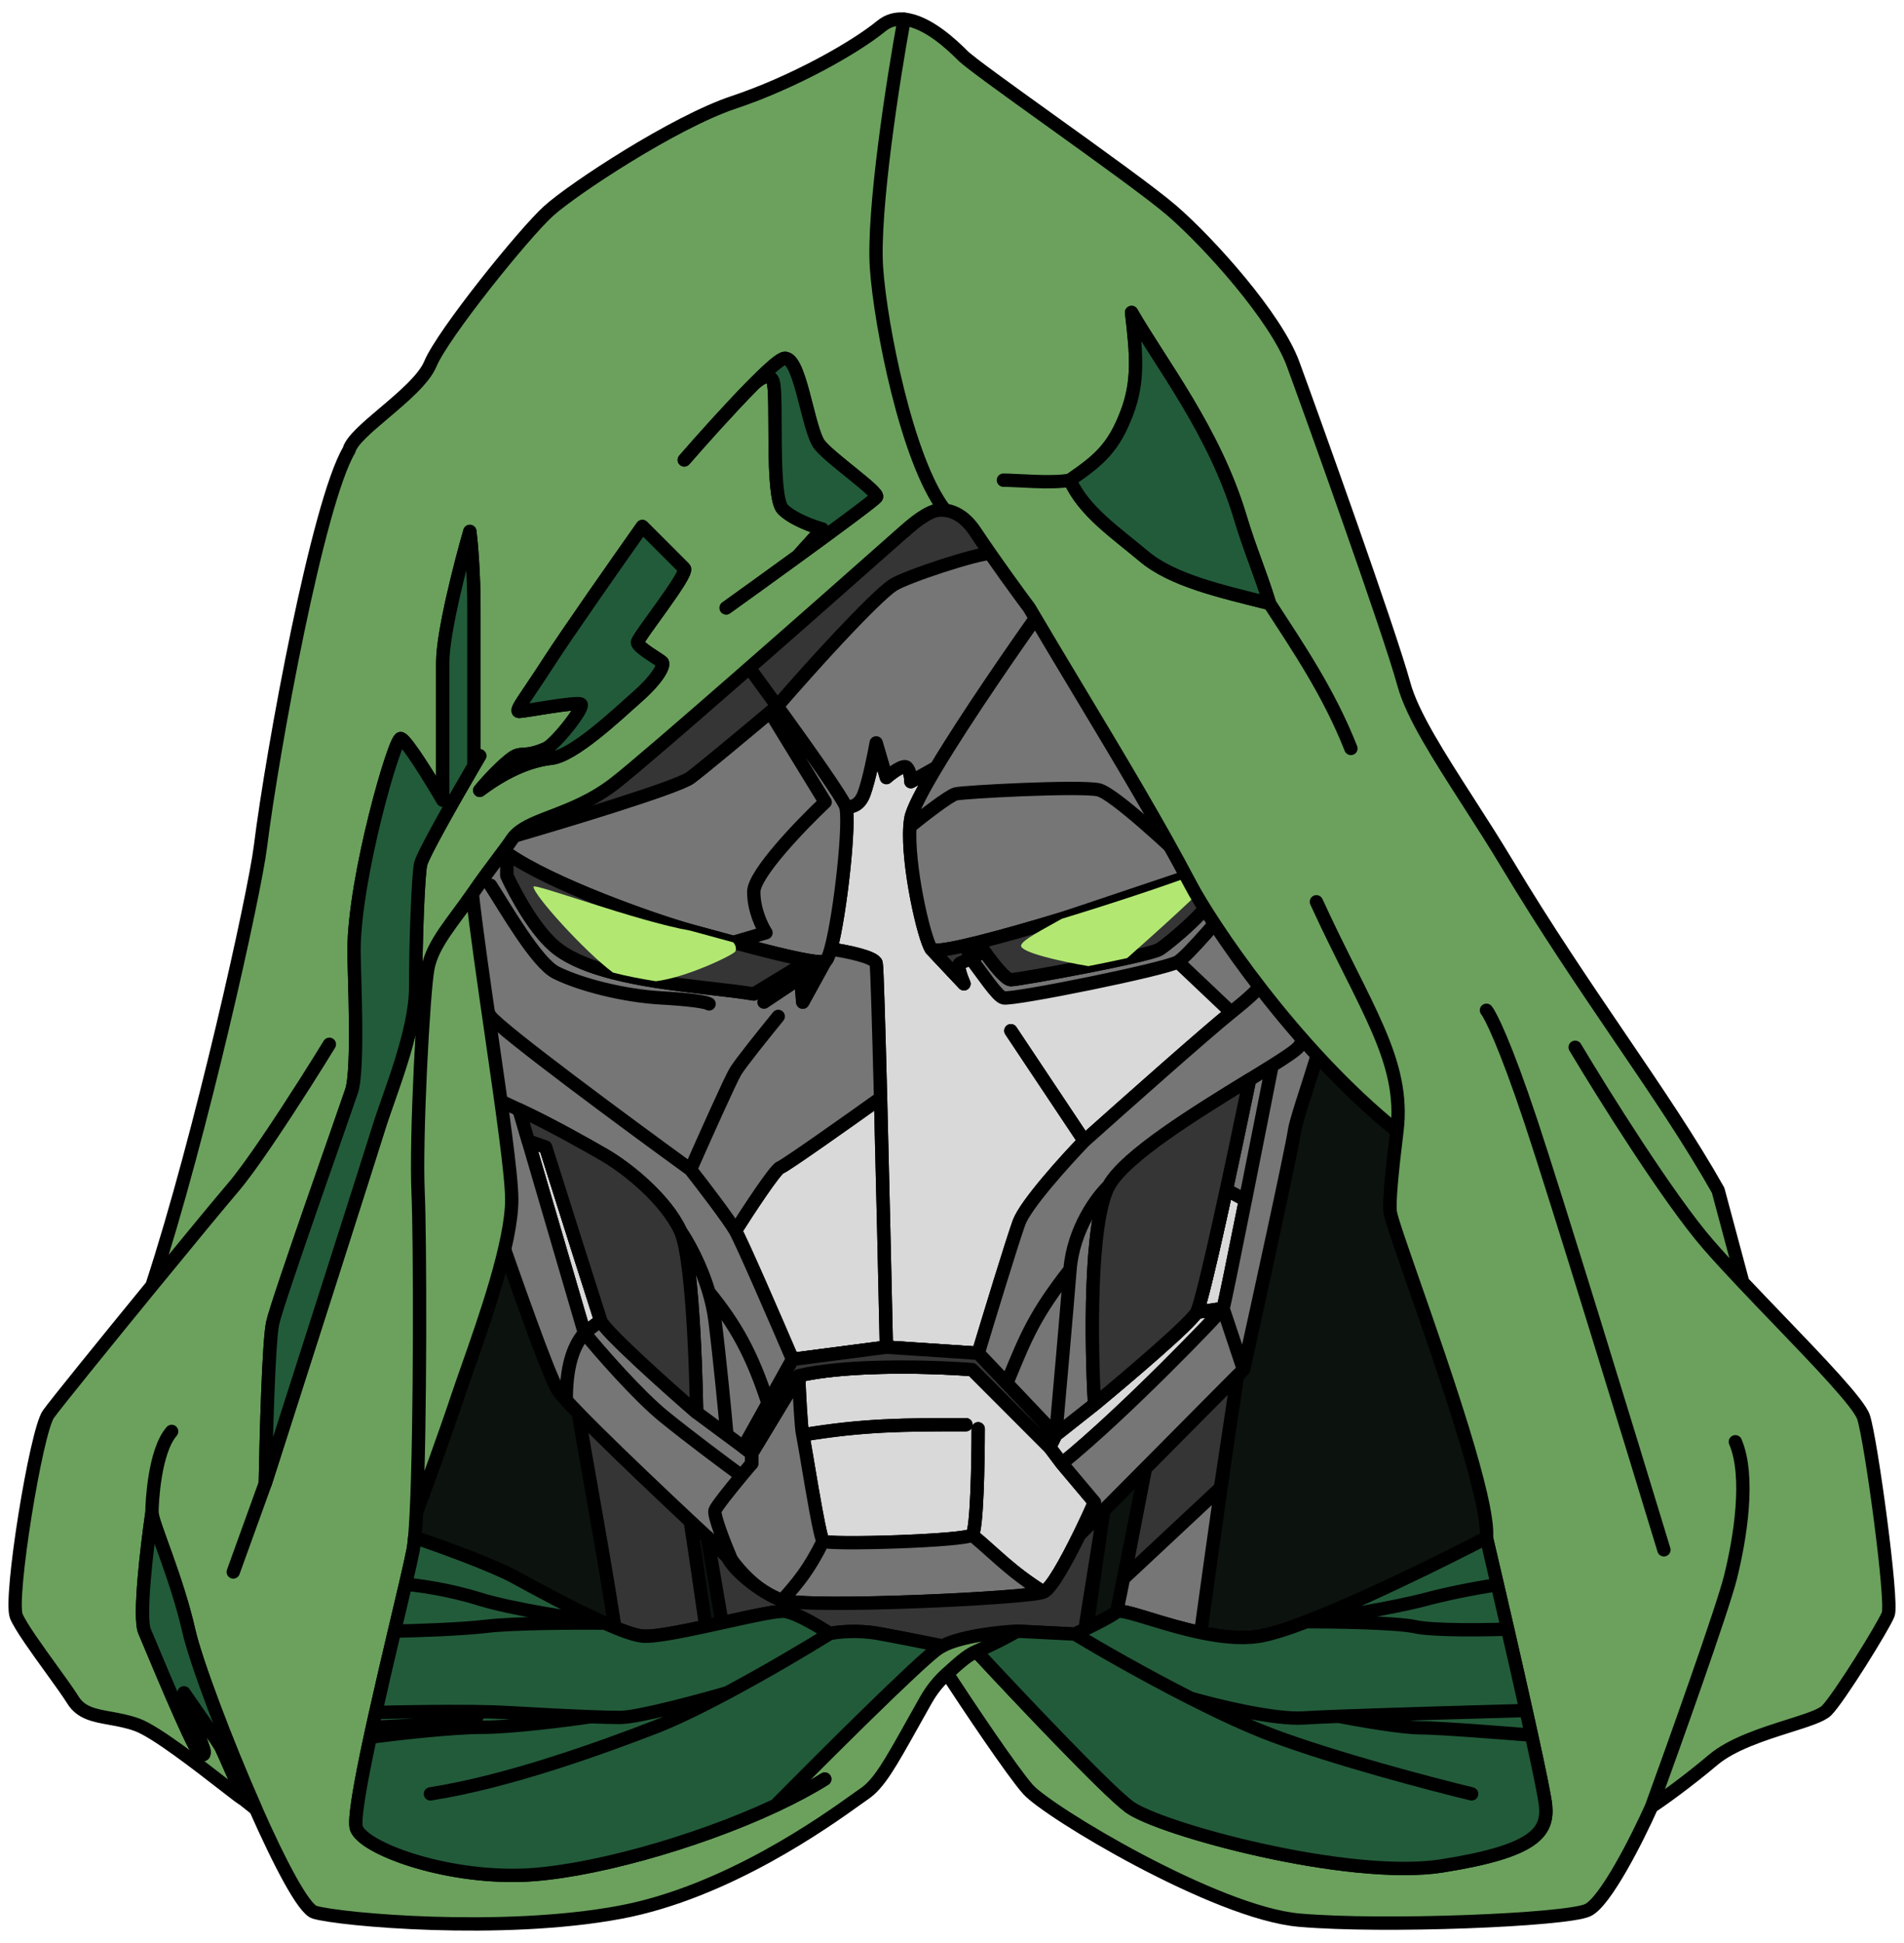
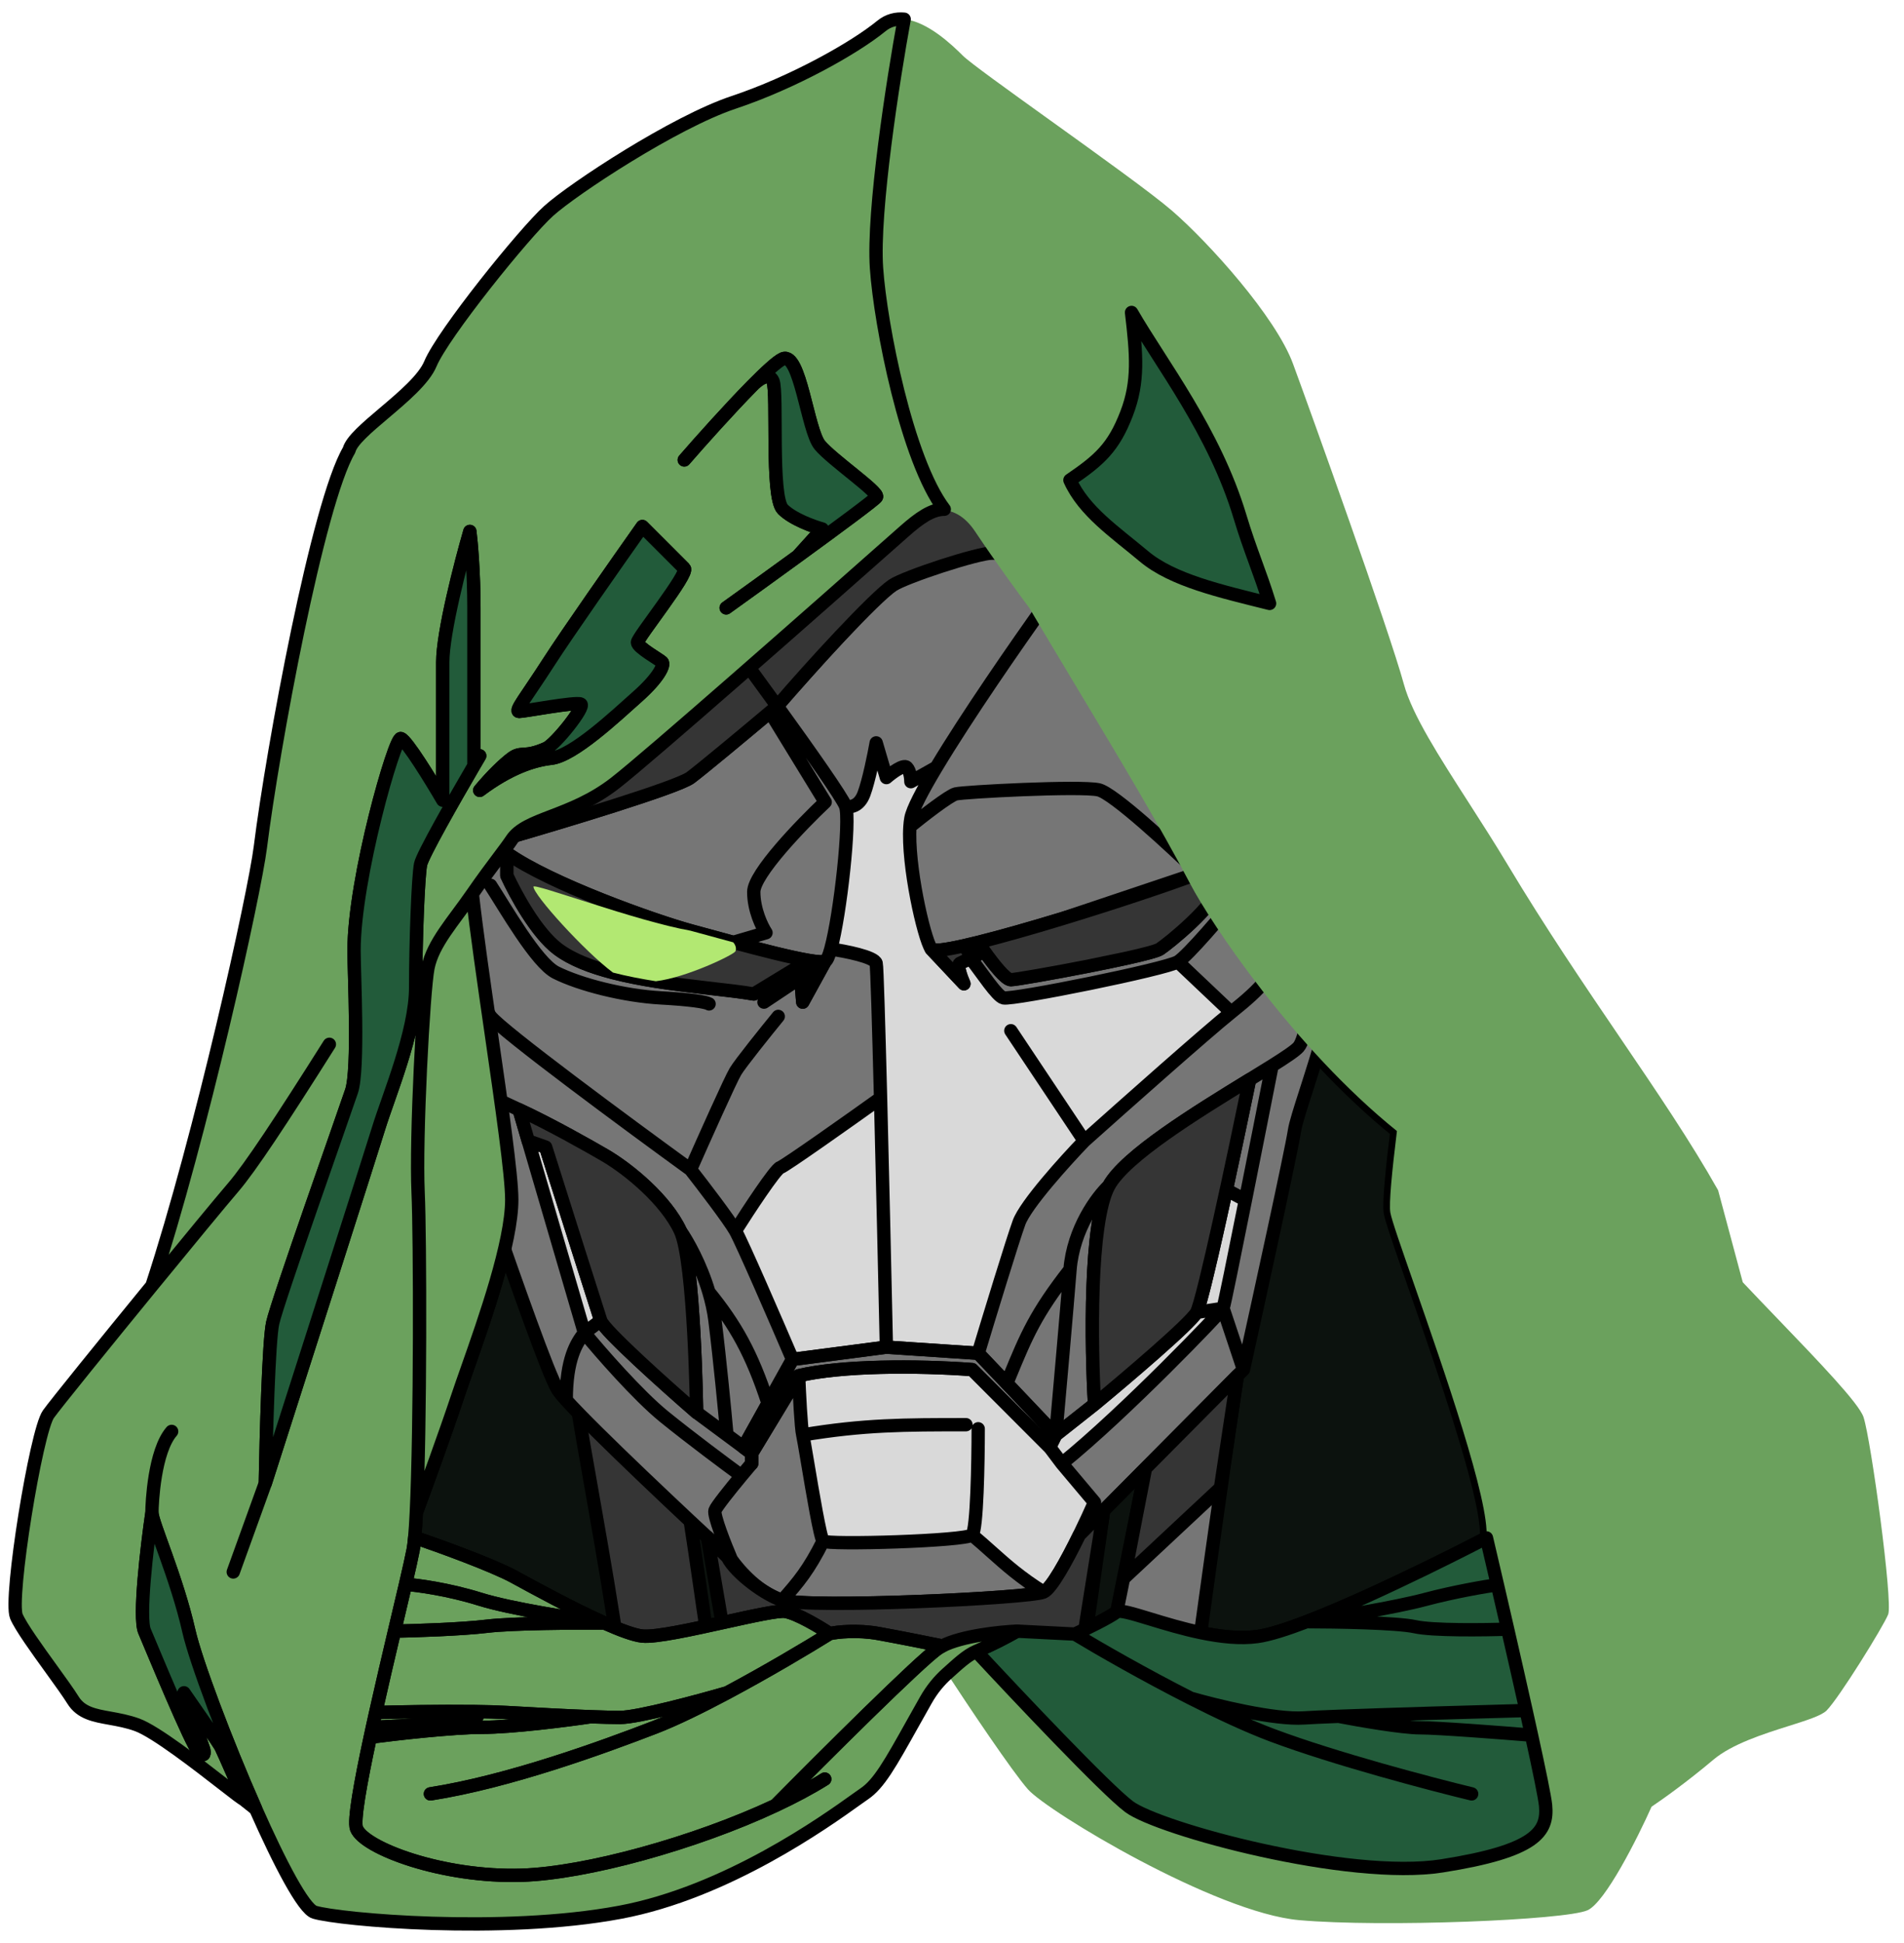
<svg xmlns="http://www.w3.org/2000/svg" width="100" height="102" viewBox="0 0 100 102" fill="none">
  <path d="M32.314 41.102C34.178 39.653 43.791 31.179 48.365 27.123C48.883 26.734 50.177 26.346 51.213 27.899C52.248 29.453 53.542 31.222 54.06 31.912C56.886 36.71 60.207 42.008 62.531 46.434C63.565 48.404 67.91 54.977 73.368 59.376C73.102 61.532 72.945 63.191 73.022 63.65C73.229 64.892 78.329 78.018 78.07 80.736C78.07 80.736 72.433 83.673 68.621 85.134C67.565 85.538 66.65 85.829 66.032 85.913C63.184 86.302 59.068 84.308 58.654 84.619C58.24 84.93 57.014 85.525 56.454 85.784L53.413 85.63C52.493 85.67 50.518 85.88 49.493 86.406C48.858 86.277 47.303 85.966 46.164 85.759C45.025 85.552 43.964 85.673 43.576 85.759C43.058 85.414 41.867 84.698 41.246 84.594C40.469 84.465 35.033 86.018 33.738 85.889C33.31 85.846 32.586 85.577 31.756 85.208L31.667 85.168C30.049 84.442 28.062 83.358 27.091 82.828L27.007 82.782C25.868 82.161 23.048 81.143 21.78 80.711C21.812 80.363 21.84 79.925 21.865 79.416C22.328 78.165 23.409 75.197 24.03 73.333C24.807 71.003 26.878 65.696 26.878 62.978C26.878 60.803 25.325 51.587 24.807 46.927C25.716 45.608 26.509 44.632 26.878 44.079C27.655 42.914 29.985 42.914 32.314 41.102Z" fill="#0C120E" />
  <path d="M49.271 86.536C49.339 86.491 49.413 86.448 49.493 86.406M49.493 86.406C50.518 85.88 52.493 85.67 53.413 85.63L56.454 85.784C57.014 85.525 58.24 84.93 58.654 84.619C59.068 84.308 63.184 86.302 66.032 85.913C66.65 85.829 67.565 85.538 68.621 85.134C72.433 83.673 78.07 80.736 78.07 80.736C78.329 78.018 73.229 64.892 73.022 63.65C72.945 63.191 73.102 61.532 73.368 59.376C67.91 54.977 63.565 48.404 62.531 46.434C60.207 42.008 56.886 36.71 54.06 31.912C53.542 31.222 52.248 29.453 51.213 27.899C50.177 26.346 48.883 26.734 48.365 27.123C43.791 31.179 34.178 39.653 32.314 41.102C29.985 42.914 27.655 42.914 26.878 44.079C26.509 44.632 25.716 45.608 24.807 46.927C25.325 51.587 26.878 60.803 26.878 62.978C26.878 65.696 24.807 71.003 24.03 73.333C23.409 75.197 22.328 78.165 21.865 79.416C21.84 79.925 21.812 80.363 21.78 80.711C23.048 81.143 25.868 82.161 27.007 82.782C27.944 83.293 30.001 84.42 31.667 85.168C31.697 85.182 31.727 85.195 31.756 85.208C32.586 85.577 33.31 85.846 33.738 85.889C35.033 86.018 40.469 84.465 41.246 84.594C41.867 84.698 43.058 85.414 43.576 85.759C43.964 85.673 45.025 85.552 46.164 85.759C47.303 85.966 48.858 86.277 49.493 86.406Z" stroke="black" stroke-width="0.7" stroke-linecap="round" stroke-linejoin="round" />
  <path d="M30.163 72.855L35.88 77.724C36.431 80.523 36.939 84.923 37.574 88.523L32.468 86.617C31.821 82.078 30.669 76.174 30.163 72.855Z" fill="#353535" stroke="black" stroke-width="0.7" stroke-linecap="round" stroke-linejoin="round" />
  <path d="M26.192 42.321L38.624 34.069C39.216 34.871 40.009 35.952 40.817 37.069C42.372 35.283 45.718 31.54 46.661 30.854C47.84 29.997 50.733 29.139 51.912 29.032C52.855 28.946 55.377 29.711 56.52 30.104L57.27 29.354C57.852 30.123 58.547 31.044 59.289 32.033L61.771 31.711L65.951 37.069C66.701 38.105 68.201 40.82 68.201 40.82C68.915 42.106 70.066 43.915 70.237 44.571C70.409 45.227 70.416 48.991 70.344 50.358C69.916 53.894 68.158 58.245 67.987 59.36C67.815 60.474 66.129 68.183 65.308 71.898L64.988 72.219L60.164 77.078L57.965 79.292L56.688 80.578C56.016 81.949 55.216 83.403 54.805 83.579C54.055 83.9 42.589 84.436 41.088 84.007C39.888 83.665 38.802 82.436 38.409 81.864C35.966 79.609 31.264 75.193 29.739 73.505C29.525 73.269 29.374 73.085 29.3 72.969C28.55 71.791 24.907 60.86 24.585 60.217C24.264 59.574 23.942 58.395 23.728 57.859C23.556 57.431 22.442 52.037 21.906 49.393L22.977 46.393L23.728 45.321L26.192 42.321Z" fill="#D9D9D9" />
-   <path d="M36.266 61.396C33.015 59.038 26.364 54.13 25.764 53.358C25.164 52.587 24.442 49.179 24.156 47.572L23.728 45.321M36.266 61.396C36.945 59.86 38.366 56.681 38.624 56.252C38.881 55.823 40.231 54.144 40.874 53.358M36.266 61.396C36.909 62.217 38.281 64.011 38.624 64.611M35.73 64.611C34.98 63.003 33.051 61.396 31.765 60.646C30.993 60.195 28.953 59.038 27.264 58.255M35.73 64.611C36.48 66.218 36.587 74.148 36.587 74.148M35.73 64.611C36.105 65.147 36.799 66.376 37.23 67.826M36.587 74.148C34.98 72.755 31.722 69.84 31.551 69.326M36.587 74.148L38.179 75.327M39.481 76.292L41.946 72.219M39.481 76.292L39.052 75.974M39.481 76.292V76.828C39.331 77.004 39.142 77.229 38.941 77.471M41.946 72.219C44.196 71.684 48.161 71.684 51.055 71.898L55.127 75.974M41.946 72.219C41.981 73.112 42.074 74.984 42.16 75.327M38.624 64.611C38.967 65.211 40.767 69.362 41.624 71.362M38.624 64.611C39.302 63.539 40.724 61.374 40.981 61.289C41.238 61.203 44.599 58.824 46.248 57.645M41.624 71.362L46.554 70.719M41.624 71.362L40.338 73.668M39.052 75.974L38.179 75.327M39.052 75.974L40.338 73.668M46.554 70.719L51.376 71.041M46.554 70.719C46.478 67.256 46.358 61.946 46.248 57.645M51.376 71.041C51.948 69.147 53.176 65.125 53.519 64.182C53.862 63.239 55.949 60.931 56.949 59.895M51.376 71.041L52.877 72.62M55.448 75.327L55.127 75.974M55.448 75.327L57.484 73.72M55.448 75.327C55.627 73.327 56.027 68.79 56.199 66.647M55.448 75.327L52.877 72.62M55.127 75.974L55.77 76.828M26.621 44.785C28.872 46.393 34.38 48.343 36.266 48.858M26.621 44.785V45.964C27.085 46.964 28.166 48.969 29.3 49.822C30.028 50.369 31.053 50.762 32.194 51.057M26.621 44.785L26.491 44.035M36.266 48.858C36.915 49.035 37.702 49.252 38.513 49.47M36.266 48.858C33.42 48.355 28.979 47.357 28.979 47.572C28.979 48 30.693 49.941 32.194 51.057M43.339 50.465C43.218 50.513 42.911 50.491 42.481 50.419M43.339 50.465L42.053 51.322M43.339 50.465L42.16 52.608L42.053 51.322M43.339 50.465C43.43 50.428 43.531 50.193 43.633 49.822M44.41 42.321C44.237 41.858 42.493 39.386 40.817 37.069M44.41 42.321C44.625 42.392 45.118 42.363 45.375 41.678C45.632 40.992 45.911 39.606 46.018 38.998L46.554 40.82C46.84 40.57 47.454 40.113 47.625 40.284C47.797 40.456 47.84 40.856 47.84 41.035L49.175 40.284M44.41 42.321C44.677 43.032 44.133 48.019 43.633 49.822M26.192 42.321L38.624 34.069C39.216 34.871 40.009 35.952 40.817 37.069M26.192 42.321L23.728 45.321M26.192 42.321L26.491 44.035M23.728 45.321L22.977 46.393M25.764 46.393C26.514 47.536 28.271 49.951 29.3 50.465C30.586 51.108 32.73 51.858 34.658 51.965C36.202 52.051 36.945 52.287 37.123 52.394M42.481 50.419L41.839 50.81M42.481 50.419C41.532 50.261 39.983 49.865 38.513 49.47M22.977 46.393L23.299 48.643C23.692 51.358 24.606 56.873 25.121 57.216C25.365 57.379 26.229 57.774 27.264 58.255M22.977 46.393L21.906 49.393C22.442 52.037 23.556 57.431 23.728 57.859C23.942 58.395 24.264 59.574 24.585 60.217C24.907 60.86 28.55 71.791 29.3 72.969C29.374 73.085 29.525 73.269 29.739 73.505M38.409 81.864C38.088 81.114 37.466 79.549 37.552 79.292C37.616 79.099 38.332 78.205 38.941 77.471M38.409 81.864C35.966 79.609 31.264 75.193 29.739 73.505M38.409 81.864C38.802 82.436 39.888 83.665 41.088 84.007M27.264 58.255L27.744 59.895M30.693 69.969C31.515 70.969 33.501 73.248 34.873 74.363C36.245 75.477 38.157 76.899 38.941 77.471M30.693 69.969L27.744 59.895M30.693 69.969L31.551 69.326M30.693 69.969C30.265 70.505 29.739 71.362 29.739 73.505M31.551 69.326C31.379 68.812 29.55 63.039 28.657 60.217L27.744 59.895M48.911 49.822C48.998 49.951 49.644 49.868 50.626 49.648M48.911 49.822L50.626 51.644C50.483 51.322 50.24 50.658 50.412 50.572C50.583 50.486 50.934 50.322 51.087 50.251M48.911 49.822C48.513 49.225 47.654 45.395 47.79 43.392M64.129 45.321C64.665 44.785 66.272 42.106 66.272 41.678M64.129 45.321C64.09 45.36 63.979 45.42 63.807 45.498M64.129 45.321L64.772 46.016M66.272 41.678C66.415 41.82 66.744 42.192 66.915 42.535C67.087 42.878 67.201 44.035 67.237 44.571L64.772 46.016M66.272 41.678C66.272 41.538 65.282 40.133 63.906 38.248M63.807 45.498L64.129 46.393M63.807 45.498C63.691 45.55 63.547 45.611 63.379 45.679M64.129 46.393C63.807 47.572 61.343 49.54 60.914 49.822C60.761 49.923 60.089 50.097 59.199 50.296M64.129 46.393L64.772 46.016M51.376 49.47C51.109 49.536 50.858 49.596 50.626 49.648M51.376 49.47C51.465 49.605 51.575 49.767 51.698 49.941M51.376 49.47C52.603 49.165 54.164 48.719 55.77 48.231M50.626 49.648C50.752 49.818 50.911 50.027 51.087 50.251M61.771 50.036C61.128 50.425 53.412 52.18 52.877 52.072C52.542 52.006 51.709 51.039 51.087 50.251M61.771 50.036C62.285 49.726 63.914 47.764 64.665 46.821L64.772 46.016M61.771 50.036L64.665 53.144M53.091 54.109L56.949 59.895M56.949 59.895C58.985 58.074 63.379 54.173 64.665 53.144M64.665 53.144C66.272 51.858 67.022 51.081 67.237 49.648C67.451 48.215 68.201 40.82 68.201 40.82M68.201 40.82C68.201 40.82 66.701 38.105 65.951 37.069M68.201 40.82C68.594 41.831 69.38 44.182 69.38 45.498C69.38 47.143 68.951 54.109 68.201 54.966C68.036 55.155 67.522 55.5 66.808 55.948M68.201 40.82C68.915 42.106 70.066 43.915 70.237 44.571C70.409 45.227 70.416 48.991 70.344 50.358C69.916 53.894 68.158 58.245 67.987 59.36C67.815 60.474 66.129 68.183 65.308 71.898M65.951 37.069L63.906 38.248M65.951 37.069L61.771 31.711L59.289 32.033M63.906 38.248C62.55 36.392 60.819 34.07 59.289 32.033M59.289 32.033C58.547 31.044 57.852 30.123 57.27 29.354L56.52 30.104M58.235 62.253C57.206 64.139 57.306 70.683 57.484 73.72M58.235 62.253C59.098 60.67 62.959 58.313 65.629 56.676M58.235 62.253C57.627 62.825 56.37 64.504 56.199 66.647M57.484 73.72C59.128 72.362 62.5 69.497 62.843 68.897M62.843 68.897C63.186 68.297 64.843 60.5 65.629 56.676M62.843 68.897L64.236 68.683M65.629 56.676C66.059 56.412 66.457 56.168 66.808 55.948M66.808 55.948C65.986 60.121 64.322 68.511 64.236 68.683M64.236 68.683C64.15 68.854 59.092 74.148 55.77 76.828M64.236 68.683L65.308 71.898M55.77 76.828L57.484 78.864C57.281 79.327 56.998 79.944 56.688 80.578M54.805 83.579C54.055 83.9 42.589 84.436 41.088 84.007M54.805 83.579C55.216 83.403 56.016 81.949 56.688 80.578M54.805 83.579C53.091 82.507 52.341 81.65 51.055 80.578M41.088 84.007C41.946 83.043 42.481 82.4 43.232 80.9M56.688 80.578L57.965 79.292L60.164 77.078L64.988 72.219L65.308 71.898M51.087 50.251L51.698 49.941M51.698 49.941C52.169 50.607 52.819 51.429 53.091 51.429C53.313 51.429 55.262 51.092 57.163 50.718M40.124 52.608L42.053 51.322M41.839 50.81L39.588 52.18C38.364 51.967 36.4 51.821 34.444 51.511M41.839 50.81L42.053 51.322M26.491 44.035C29.463 43.178 35.58 41.334 36.266 40.82C36.889 40.353 39.119 38.495 40.445 37.382M40.817 37.069C42.372 35.283 45.718 31.54 46.661 30.854C47.84 29.997 50.733 29.139 51.912 29.032C52.855 28.946 55.377 29.711 56.52 30.104M40.817 37.069C40.704 37.164 40.579 37.269 40.445 37.382M56.52 30.104L54.913 31.711C53.376 33.857 50.762 37.637 49.175 40.284M40.445 37.382L43.339 42.106C42.089 43.285 39.588 45.878 39.588 46.821C39.588 47.764 40.017 48.643 40.231 48.965L38.513 49.47M38.513 49.47C38.585 49.552 38.709 49.76 38.624 49.941C38.538 50.121 36.052 51.322 34.444 51.511M49.175 40.284C48.437 41.515 47.921 42.501 47.84 42.963C47.817 43.094 47.8 43.238 47.79 43.392M47.79 43.392C48.449 42.856 49.854 41.763 50.197 41.678C50.626 41.57 56.734 41.249 57.699 41.463C58.471 41.635 61.521 44.456 62.95 45.846M62.95 45.846C61.383 46.441 58.511 47.398 55.77 48.231M62.95 45.846C63.106 45.786 63.25 45.73 63.379 45.679M43.633 49.822C44.393 49.929 45.932 50.229 46.018 50.572C46.059 50.734 46.149 53.782 46.248 57.645M42.16 75.327C42.267 75.756 43.017 80.685 43.232 80.9M42.16 75.327C45.375 74.791 47.518 74.791 50.733 74.791M43.232 80.9C43.446 81.114 50.733 80.9 51.055 80.578M51.055 80.578C51.312 80.321 51.376 76.756 51.376 75.006M57.163 50.718C55.663 50.465 53.627 50 53.627 49.648C53.627 49.357 54.933 48.715 55.77 48.231M57.163 50.718C57.88 50.577 58.591 50.431 59.199 50.296M63.379 45.679C63.522 45.702 63.764 45.836 63.593 46.178C63.422 46.521 60.592 49.066 59.199 50.296M32.194 51.057C32.913 51.243 33.678 51.389 34.444 51.511M56.199 66.647C54.27 69.112 53.841 70.29 52.877 72.62M38.179 75.327C38.077 74.184 37.809 71.383 37.552 69.326C37.488 68.813 37.373 68.307 37.23 67.826M37.23 67.826C38.624 69.54 39.481 71.041 40.338 73.668" stroke="black" stroke-width="0.7" stroke-linecap="round" stroke-linejoin="round" />
  <path fill-rule="evenodd" clip-rule="evenodd" d="M26.192 42.321L38.624 34.069C39.216 34.871 40.009 35.952 40.817 37.069C42.372 35.283 45.718 31.54 46.661 30.854C47.84 29.997 50.733 29.139 51.912 29.032C52.855 28.946 55.377 29.711 56.52 30.104L57.27 29.354C57.852 30.123 58.547 31.044 59.289 32.033L61.771 31.711L65.951 37.069C66.701 38.105 68.201 40.82 68.201 40.82C68.415 41.205 68.667 41.636 68.921 42.07C69.516 43.085 70.117 44.111 70.237 44.571C70.409 45.227 70.416 48.991 70.344 50.358C70.061 52.695 69.198 55.387 68.595 57.266C68.285 58.231 68.045 58.981 67.987 59.36C67.815 60.474 66.129 68.183 65.308 71.898L64.988 72.219C64.166 77.613 62.843 87.305 62.843 87.305C62.157 87.305 58.064 87.505 58.064 87.505C58.064 87.505 59.449 80.709 60.164 77.078L57.965 79.292C57.519 82.4 57.03 86.076 56.688 87.705C55.702 87.658 51.608 87.532 50.455 87.505C46.339 87.408 44.02 87.871 42.845 88.106C41.844 88.306 41.088 84.007 41.088 84.007C39.888 83.665 38.802 82.436 38.409 81.864C35.966 79.609 31.264 75.193 29.739 73.505C29.525 73.269 29.374 73.085 29.3 72.969C28.811 72.201 27.094 67.293 25.868 63.788C25.212 61.914 24.697 60.441 24.585 60.217C24.383 59.813 24.181 59.197 24.005 58.662C23.902 58.346 23.807 58.058 23.728 57.859C23.556 57.431 22.442 52.037 21.906 49.393L22.977 46.393L23.728 45.321L26.192 42.321ZM46.554 70.719L51.376 71.041C51.948 69.147 53.176 65.125 53.52 64.182C53.862 63.239 55.949 60.931 56.949 59.895C58.985 58.074 63.379 54.173 64.665 53.144L61.864 50.492C61.221 50.88 53.245 52.493 52.709 52.386C52.375 52.319 51.585 51.084 50.963 50.296C50.809 50.367 50.583 50.486 50.412 50.572C50.24 50.658 50.483 51.322 50.626 51.644L48.927 49.839C48.921 49.834 48.915 49.828 48.911 49.822C48.513 49.225 47.654 45.395 47.79 43.392C47.8 43.238 47.817 43.094 47.84 42.963C47.921 42.501 48.437 41.515 49.175 40.284L47.84 41.035C47.84 40.856 47.797 40.456 47.625 40.284C47.454 40.113 46.84 40.57 46.554 40.82L46.018 38.998C45.911 39.606 45.632 40.992 45.375 41.678C45.118 42.363 44.625 42.392 44.41 42.321C44.677 43.032 44.133 48.019 43.633 49.822C44.393 49.929 45.932 50.229 46.018 50.572C46.059 50.734 46.149 53.782 46.248 57.645C44.599 58.824 41.238 61.203 40.981 61.289C40.724 61.374 39.302 63.539 38.624 64.611C38.967 65.211 40.767 69.362 41.624 71.362L46.554 70.719ZM55.127 75.974L51.055 71.898C48.161 71.684 44.196 71.684 41.946 72.219C41.981 73.112 42.074 74.984 42.16 75.327C42.193 75.459 42.286 76.015 42.407 76.729C42.678 78.34 43.083 80.751 43.232 80.9C43.446 81.114 50.733 80.9 51.055 80.578C51.427 80.889 51.755 81.181 52.074 81.467C52.857 82.165 53.588 82.818 54.805 83.579C55.216 83.403 56.016 81.949 56.688 80.578C56.998 79.944 57.281 79.327 57.484 78.864L55.77 76.828C59.092 74.148 64.15 68.854 64.236 68.683C64.283 68.588 64.809 66 65.41 62.997C65.9 60.547 66.439 57.822 66.808 55.948C66.457 56.168 66.059 56.412 65.629 56.676L65.552 56.723C62.886 58.358 59.09 60.685 58.235 62.253C57.206 64.139 57.306 70.683 57.484 73.72L55.448 75.327C55.627 73.327 56.027 68.79 56.199 66.647C54.384 68.965 53.897 70.146 53.043 72.216C52.989 72.347 52.934 72.481 52.877 72.62L55.448 75.327L55.127 75.974ZM35.73 64.611C34.98 63.003 33.051 61.396 31.765 60.646C30.993 60.195 28.953 59.038 27.264 58.255L27.744 59.895L30.693 69.969C31.515 70.969 33.501 73.248 34.873 74.363C36.245 75.477 38.157 76.899 38.941 77.471C39.142 77.229 39.331 77.004 39.481 76.828V76.292L39.052 75.974L38.179 75.327L36.587 74.148C36.587 74.148 36.48 66.218 35.73 64.611Z" fill="#767676" />
  <path d="M39.481 76.292L39.052 75.974L38.179 75.327L36.587 74.148C34.98 72.755 31.722 69.84 31.551 69.326L30.693 69.969C31.515 70.969 33.501 73.248 34.873 74.363C36.245 75.477 38.157 76.899 38.941 77.471C39.142 77.229 39.331 77.004 39.481 76.828V76.292Z" fill="#767676" />
  <path d="M66.808 55.948C66.457 56.168 66.059 56.412 65.629 56.676C65.314 58.206 64.86 60.373 64.407 62.461L65.41 62.997C65.9 60.547 66.439 57.822 66.808 55.948Z" fill="#767676" />
  <path d="M55.448 75.327C55.627 73.327 56.027 68.79 56.199 66.647C54.384 68.965 53.897 70.146 53.043 72.216C52.989 72.347 52.934 72.481 52.877 72.62L55.448 75.327Z" fill="#767676" />
  <path d="M36.266 61.396C33.015 59.038 26.364 54.13 25.764 53.358C25.164 52.587 24.442 49.179 24.156 47.572L23.728 45.321M36.266 61.396C36.945 59.86 38.366 56.681 38.624 56.252C38.881 55.823 40.231 54.144 40.874 53.358M36.266 61.396C36.909 62.217 38.281 64.011 38.624 64.611M35.73 64.611C34.98 63.003 33.051 61.396 31.765 60.646C30.993 60.195 28.953 59.038 27.264 58.255M35.73 64.611C36.48 66.218 36.587 74.148 36.587 74.148M35.73 64.611C36.106 65.147 36.799 66.376 37.23 67.826M36.587 74.148C34.98 72.755 31.722 69.84 31.551 69.326M36.587 74.148L38.179 75.327M39.481 76.292L41.946 72.219M39.481 76.292L39.052 75.974M39.481 76.292V76.828C39.331 77.004 39.142 77.229 38.941 77.471M41.946 72.219C44.196 71.684 48.161 71.684 51.055 71.898L55.127 75.974M41.946 72.219C41.981 73.112 42.074 74.984 42.16 75.327M38.624 64.611C38.967 65.211 40.767 69.362 41.624 71.362M38.624 64.611C39.302 63.539 40.724 61.374 40.981 61.289C41.238 61.203 44.599 58.824 46.248 57.645M41.624 71.362L46.554 70.719M41.624 71.362L40.338 73.668M39.052 75.974L38.179 75.327M39.052 75.974L40.338 73.668M46.554 70.719L51.376 71.041M46.554 70.719C46.478 67.256 46.358 61.946 46.248 57.645M51.376 71.041C51.948 69.147 53.176 65.125 53.52 64.182C53.862 63.239 55.949 60.931 56.949 59.895M51.376 71.041L52.877 72.62M55.448 75.327L55.127 75.974M55.448 75.327L57.484 73.72M55.448 75.327C55.627 73.327 56.027 68.79 56.199 66.647M55.448 75.327L52.877 72.62M55.127 75.974L55.77 76.828M26.621 44.785C28.872 46.393 34.38 48.343 36.266 48.858C36.915 49.035 37.702 49.252 38.513 49.47M26.621 44.785V45.964C27.085 46.964 28.166 48.969 29.3 49.822C30.028 50.369 31.053 50.762 32.194 51.057C32.913 51.243 33.678 51.389 34.444 51.511C36.4 51.821 38.364 51.967 39.588 52.18L41.839 50.81M26.621 44.785L26.491 44.035M43.339 50.465C43.218 50.513 42.911 50.491 42.481 50.419M43.339 50.465L42.053 51.322M43.339 50.465L42.16 52.608L42.053 51.322M43.339 50.465C43.43 50.428 43.531 50.193 43.633 49.822M44.41 42.321C44.237 41.858 42.493 39.386 40.817 37.069M44.41 42.321C44.625 42.392 45.118 42.363 45.375 41.678C45.632 40.992 45.911 39.606 46.018 38.998L46.554 40.82C46.84 40.57 47.454 40.113 47.625 40.284C47.797 40.456 47.84 40.856 47.84 41.035L49.175 40.284M44.41 42.321C44.677 43.032 44.133 48.019 43.633 49.822M26.192 42.321L38.624 34.069C39.216 34.871 40.009 35.952 40.817 37.069M26.192 42.321L23.728 45.321M26.192 42.321L26.491 44.035M23.728 45.321L22.977 46.393M25.764 46.475C26.514 47.618 28.172 50.543 29.201 51.057C30.487 51.7 32.787 52.279 34.715 52.386C36.259 52.471 37.062 52.594 37.241 52.701M42.481 50.419L41.839 50.81M42.481 50.419C41.532 50.261 39.983 49.865 38.513 49.47M22.977 46.393L23.299 48.643C23.692 51.358 24.606 56.873 25.121 57.216C25.365 57.379 26.229 57.774 27.264 58.255M22.977 46.393L21.906 49.393C22.442 52.037 23.556 57.431 23.728 57.859C23.807 58.058 23.902 58.346 24.005 58.662C24.181 59.197 24.383 59.813 24.585 60.217C24.697 60.441 25.212 61.914 25.868 63.788C27.094 67.293 28.811 72.201 29.3 72.969C29.374 73.085 29.525 73.269 29.739 73.505M38.409 81.864C38.088 81.114 37.466 79.549 37.552 79.292C37.616 79.099 38.332 78.205 38.941 77.471M38.409 81.864C35.966 79.609 31.264 75.193 29.739 73.505M38.409 81.864C38.802 82.436 39.888 83.665 41.088 84.007M27.264 58.255L27.744 59.895M30.693 69.969C31.515 70.969 33.501 73.248 34.873 74.363C36.245 75.477 38.157 76.899 38.941 77.471M30.693 69.969L27.744 59.895M30.693 69.969L31.551 69.326M30.693 69.969C30.265 70.505 29.739 71.362 29.739 73.505M31.551 69.326C31.379 68.812 29.55 63.039 28.657 60.217L27.744 59.895M48.911 49.822C48.513 49.225 47.654 45.395 47.79 43.392M48.911 49.822C48.915 49.828 48.921 49.834 48.927 49.839M48.911 49.822L48.927 49.839M64.129 45.321C64.665 44.785 66.272 42.106 66.272 41.678M64.129 45.321C64.09 45.36 63.979 45.42 63.807 45.498M64.129 45.321L64.772 46.016M66.272 41.678C66.415 41.82 66.744 42.192 66.915 42.535C67.087 42.878 67.201 44.035 67.237 44.571L64.772 46.016M66.272 41.678C66.272 41.538 65.282 40.133 63.906 38.248M63.807 45.498L64.129 46.393M63.807 45.498C63.691 45.55 63.547 45.611 63.379 45.679M64.129 46.393C63.807 47.572 61.343 49.54 60.914 49.822C60.761 49.923 60.089 50.097 59.199 50.296M64.129 46.393L64.772 46.016M51.376 49.47C51.109 49.536 50.858 49.596 50.626 49.648M51.376 49.47C51.465 49.605 51.575 49.767 51.698 49.941M51.376 49.47C52.603 49.165 54.164 48.719 55.77 48.231M50.626 49.648C50.752 49.818 50.787 50.072 50.963 50.296M50.626 49.648C49.69 49.858 49.059 49.943 48.927 49.839M61.864 50.492C61.221 50.88 53.245 52.493 52.709 52.386C52.375 52.319 51.585 51.084 50.963 50.296M61.864 50.492C62.378 50.181 64.271 47.961 65.021 47.019L64.772 46.016M61.864 50.492L64.665 53.144M53.091 54.109L56.949 59.895M56.949 59.895C58.985 58.074 63.379 54.173 64.665 53.144M64.665 53.144C66.272 51.858 67.022 51.081 67.237 49.648C67.451 48.215 68.201 40.82 68.201 40.82M68.201 40.82C68.201 40.82 66.701 38.105 65.951 37.069M68.201 40.82C68.594 41.831 69.38 44.182 69.38 45.498C69.38 47.143 68.951 54.109 68.201 54.966C68.036 55.155 67.522 55.5 66.808 55.948M68.201 40.82C68.415 41.205 68.668 41.636 68.921 42.07C69.516 43.085 70.117 44.111 70.237 44.571C70.409 45.227 70.416 48.991 70.344 50.358C70.061 52.695 69.198 55.387 68.595 57.266C68.285 58.231 68.045 58.981 67.987 59.36C67.815 60.474 66.129 68.183 65.308 71.898M65.951 37.069L63.906 38.248M65.951 37.069L61.771 31.711L59.289 32.033M63.906 38.248C62.55 36.392 60.819 34.07 59.289 32.033M59.289 32.033C58.547 31.044 57.852 30.123 57.27 29.354L56.52 30.104M58.235 62.253C57.206 64.139 57.306 70.683 57.484 73.72M58.235 62.253C57.627 62.825 56.37 64.504 56.199 66.647M58.235 62.253C59.09 60.685 62.886 58.358 65.552 56.723M57.484 73.72C59.128 72.362 62.5 69.497 62.843 68.897M62.843 68.897L64.236 68.683M62.843 68.897C63.048 68.537 63.727 65.588 64.407 62.461M65.629 56.676C66.059 56.412 66.457 56.168 66.808 55.948M65.629 56.676L65.552 56.723M65.629 56.676C65.604 56.691 65.578 56.707 65.552 56.723M65.629 56.676C65.314 58.206 64.86 60.373 64.407 62.461M66.808 55.948C66.439 57.822 65.9 60.547 65.41 62.997M64.236 68.683C64.15 68.854 59.092 74.148 55.77 76.828M64.236 68.683L65.308 71.898M64.236 68.683C64.283 68.588 64.809 66 65.41 62.997M55.77 76.828L57.484 78.864C57.281 79.327 56.998 79.944 56.688 80.578M54.805 83.579C54.055 83.9 42.589 84.436 41.088 84.007M54.805 83.579C55.216 83.403 56.016 81.949 56.688 80.578M54.805 83.579C53.588 82.818 52.857 82.165 52.074 81.467C51.755 81.181 51.427 80.889 51.055 80.578M41.088 84.007C41.946 83.043 42.481 82.4 43.232 80.9M41.088 84.007C41.088 84.007 41.844 88.306 42.845 88.106C44.02 87.871 46.339 87.408 50.455 87.505C51.608 87.532 55.702 87.658 56.688 87.705C57.03 86.076 57.519 82.4 57.965 79.292M56.688 80.578L57.965 79.292M65.308 71.898L64.988 72.219M50.963 50.296C50.809 50.367 50.583 50.486 50.412 50.572C50.24 50.658 50.483 51.322 50.626 51.644L48.927 49.839M50.963 50.296L51.698 49.941M51.698 49.941C52.169 50.607 52.819 51.429 53.091 51.429C53.313 51.429 55.262 51.092 57.163 50.718M40.124 52.608L42.053 51.322M41.839 50.81L42.053 51.322M26.491 44.035C29.463 43.178 35.58 41.334 36.266 40.82C36.889 40.353 39.119 38.495 40.445 37.382M40.817 37.069C42.372 35.283 45.718 31.54 46.661 30.854C47.84 29.997 50.733 29.139 51.912 29.032C52.855 28.946 55.377 29.711 56.52 30.104M40.817 37.069C40.704 37.164 40.579 37.269 40.445 37.382M56.52 30.104L54.913 31.711C53.376 33.857 50.762 37.637 49.175 40.284M40.445 37.382L43.339 42.106C42.089 43.285 39.588 45.878 39.588 46.821C39.588 47.764 40.017 48.643 40.231 48.965L38.513 49.47M49.175 40.284C48.437 41.515 47.921 42.501 47.84 42.963C47.817 43.094 47.8 43.238 47.79 43.392M47.79 43.392C48.449 42.856 49.854 41.763 50.197 41.678C50.626 41.57 56.734 41.249 57.699 41.463C58.471 41.635 61.521 44.456 62.95 45.846M62.95 45.846C61.383 46.441 58.511 47.398 55.77 48.231M62.95 45.846C63.106 45.786 63.25 45.73 63.379 45.679M43.633 49.822C44.393 49.929 45.932 50.229 46.018 50.572C46.059 50.734 46.149 53.782 46.248 57.645M42.16 75.327C45.375 74.791 47.518 74.791 50.733 74.791M42.16 75.327C42.193 75.459 42.286 76.015 42.407 76.729C42.678 78.34 43.083 80.751 43.232 80.9M43.232 80.9C43.446 81.114 50.733 80.9 51.055 80.578M51.055 80.578C51.312 80.321 51.376 76.756 51.376 75.006M57.163 50.718C55.663 50.465 53.627 50 53.627 49.648C53.627 49.357 54.933 48.715 55.77 48.231M57.163 50.718C57.88 50.577 58.591 50.431 59.199 50.296M63.379 45.679C63.522 45.702 63.764 45.836 63.593 46.178C63.422 46.521 60.592 49.066 59.199 50.296M56.199 66.647C54.384 68.965 53.897 70.146 53.043 72.216C52.989 72.347 52.934 72.481 52.877 72.62M38.179 75.327C38.077 74.184 37.809 71.383 37.552 69.326C37.488 68.813 37.373 68.307 37.23 67.826M37.23 67.826C38.624 69.54 39.481 71.041 40.338 73.668M60.164 77.078C59.449 80.709 58.064 87.505 58.064 87.505C58.064 87.505 62.157 87.305 62.843 87.305C62.843 87.305 64.166 77.613 64.988 72.219M60.164 77.078L64.988 72.219M60.164 77.078L57.965 79.292M64.407 62.461L65.41 62.997" stroke="black" stroke-width="0.7" stroke-linecap="round" stroke-linejoin="round" />
  <path fill-rule="evenodd" clip-rule="evenodd" d="M35.731 64.612C34.981 63.005 33.052 61.397 31.766 60.647C30.994 60.197 28.954 59.039 27.265 58.256L27.745 59.897L28.658 60.218C29.551 63.04 31.38 68.813 31.552 69.327C31.723 69.842 34.981 72.757 36.588 74.15C36.588 74.15 36.481 66.22 35.731 64.612ZM57.485 73.721C57.307 70.685 57.207 64.141 58.236 62.255C59.091 60.686 62.887 58.359 65.553 56.724L65.63 56.677C64.844 60.501 63.187 68.299 62.844 68.899C62.501 69.499 59.129 72.364 57.485 73.721Z" fill="#353535" />
-   <path d="M39.482 76.293L41.947 72.221C44.197 71.685 48.162 71.685 51.056 71.899L55.128 75.975L55.449 75.329L52.877 72.621L51.377 71.042L46.555 70.721L41.625 71.364L40.339 73.669L39.053 75.975L39.482 76.293Z" fill="#353535" />
  <path d="M38.624 34.07L26.193 42.322L26.492 44.036C29.464 43.179 35.581 41.336 36.267 40.822C36.89 40.354 39.12 38.496 40.446 37.383C40.58 37.271 40.705 37.166 40.818 37.071C40.01 35.953 39.217 34.872 38.624 34.07Z" fill="#353535" />
  <path d="M43.34 50.466L42.054 51.324L42.161 52.61L43.34 50.466Z" fill="#353535" />
  <path d="M43.34 50.466C43.219 50.515 42.912 50.492 42.482 50.421L41.839 50.812L42.054 51.324L43.34 50.466Z" fill="#353535" />
  <path d="M50.627 51.645C50.484 51.324 50.241 50.659 50.413 50.574C50.584 50.488 50.934 50.324 51.088 50.252C50.912 50.029 50.753 49.82 50.627 49.649C49.691 49.859 49.06 49.945 48.928 49.84L50.627 51.645Z" fill="#353535" />
  <path d="M51.377 49.471C51.11 49.538 50.859 49.597 50.627 49.649C50.753 49.82 50.912 50.029 51.088 50.252L51.699 49.942C51.576 49.769 51.466 49.606 51.377 49.471Z" fill="#353535" />
  <path d="M64.989 72.221L60.164 77.079C59.883 78.512 59.473 80.621 59.053 82.823L64.101 78.108C64.434 75.881 64.749 73.795 64.989 72.221Z" fill="#353535" />
  <path d="M64.13 46.394L63.808 45.499C63.692 45.552 63.548 45.612 63.38 45.68C63.251 45.732 63.107 45.788 62.951 45.847C61.384 46.442 58.512 47.399 55.771 48.233C54.165 48.721 52.604 49.166 51.377 49.471C51.466 49.606 51.576 49.769 51.699 49.942C52.169 50.608 52.82 51.431 53.092 51.431C53.314 51.431 55.263 51.094 57.164 50.72L59.2 50.297C60.09 50.099 60.761 49.924 60.915 49.823C61.343 49.542 63.808 47.573 64.13 46.394Z" fill="#353535" />
  <path d="M36.267 48.859C34.381 48.344 28.872 46.394 26.622 44.787V45.965C27.086 46.966 28.167 48.971 29.301 49.823C30.029 50.37 31.054 50.764 32.195 51.058C32.913 51.244 33.679 51.391 34.445 51.512C36.401 51.822 38.365 51.968 39.589 52.181L41.839 50.812L42.482 50.421C41.533 50.263 39.984 49.866 38.513 49.471C37.703 49.253 36.916 49.036 36.267 48.859Z" fill="#353535" />
  <path d="M38.624 34.07C39.217 34.872 40.01 35.953 40.818 37.071C42.56 35.024 45.938 31.355 46.891 30.72C47.526 30.296 51.337 29.026 52.184 29.026C52.665 28.391 53.211 26.993 52.396 26.485C51.581 25.977 49.008 25.003 48.161 25.638L38.624 34.07Z" fill="#353535" />
  <path d="M54.806 83.58C54.056 83.902 42.59 84.438 41.089 84.009C40.256 83.771 38.633 82.595 38.21 81.748L37.151 80.689L38.421 88.1C38.421 88.1 41.243 88.401 43.646 88.1C46.049 87.8 51.974 87.619 53.258 87.505C55.508 87.305 56.862 86.303 56.862 86.303C57.202 84.077 57.745 80.83 57.965 79.294L56.688 80.58C56.017 81.95 55.217 83.404 54.806 83.58Z" fill="#353535" />
  <path d="M39.482 76.293L41.947 72.221C44.197 71.685 48.162 71.685 51.056 71.899L55.128 75.975L55.449 75.329M39.482 76.293L39.053 75.975L40.339 73.669L41.625 71.364L46.555 70.721L51.377 71.042L52.877 72.621L55.449 75.329M39.482 76.293V76.829M55.449 75.329L57.485 73.721M26.622 44.787C28.872 46.394 34.381 48.344 36.267 48.859C36.916 49.036 37.703 49.253 38.513 49.471C39.984 49.866 41.533 50.263 42.482 50.421M26.622 44.787V45.965C27.086 46.966 28.167 48.971 29.301 49.823C30.029 50.37 31.054 50.764 32.195 51.058C32.913 51.244 33.679 51.391 34.445 51.512C36.401 51.822 38.365 51.968 39.589 52.181L41.839 50.812M26.622 44.787L26.492 44.036M43.34 50.466C43.219 50.515 42.912 50.492 42.482 50.421M43.34 50.466L42.054 51.324M43.34 50.466L42.161 52.61L42.054 51.324M38.624 34.07L26.193 42.322L26.492 44.036M38.624 34.07C39.217 34.872 40.01 35.953 40.818 37.071M38.624 34.07L48.161 25.638C49.008 25.003 51.581 25.977 52.396 26.485C53.211 26.993 52.665 28.391 52.184 29.026C51.337 29.026 47.526 30.296 46.891 30.72C45.938 31.355 42.56 35.024 40.818 37.071M42.482 50.421L41.839 50.812M51.377 49.471C51.11 49.538 50.859 49.597 50.627 49.649M51.377 49.471C51.466 49.606 51.576 49.769 51.699 49.942M51.377 49.471C52.604 49.166 54.165 48.721 55.771 48.233M50.627 49.649C50.753 49.82 50.912 50.029 51.088 50.252M50.627 49.649C49.691 49.859 49.06 49.945 48.928 49.84M57.485 73.721C57.307 70.685 57.207 64.141 58.236 62.255C59.091 60.686 62.887 58.359 65.553 56.724M57.485 73.721C59.129 72.364 62.501 69.499 62.844 68.899C63.187 68.299 64.844 60.501 65.63 56.677M65.63 56.677L65.553 56.724M65.63 56.677C65.604 56.693 65.579 56.709 65.553 56.724M51.088 50.252C50.934 50.324 50.584 50.488 50.413 50.574C50.241 50.659 50.484 51.324 50.627 51.645L48.928 49.84M51.088 50.252L51.699 49.942M51.699 49.942C52.17 50.608 52.82 51.431 53.092 51.431C53.314 51.431 55.263 51.094 57.164 50.72M41.839 50.812L42.054 51.324M26.492 44.036C29.464 43.179 35.581 41.336 36.267 40.822C36.89 40.354 39.12 38.496 40.446 37.383C40.58 37.271 40.705 37.166 40.818 37.071M57.164 50.72C57.881 50.579 58.592 50.432 59.2 50.297M57.164 50.72L59.2 50.297M55.771 48.233C58.512 47.399 61.384 46.442 62.951 45.847C63.107 45.788 63.251 45.732 63.38 45.68M55.771 48.233L63.38 45.68M63.38 45.68C63.548 45.612 63.692 45.552 63.808 45.499L64.13 46.394C63.808 47.573 61.343 49.542 60.915 49.823C60.761 49.924 60.09 50.099 59.2 50.297M60.164 77.079L64.989 72.221C64.749 73.795 64.434 75.881 64.101 78.108L59.053 82.823C59.473 80.621 59.883 78.512 60.164 77.079ZM60.164 77.079L57.965 79.294M57.965 79.294L56.688 80.58C56.017 81.95 55.217 83.404 54.806 83.58C54.056 83.902 42.59 84.438 41.089 84.009C40.256 83.771 38.633 82.595 38.21 81.748L37.151 80.689L38.421 88.1C38.421 88.1 41.243 88.401 43.646 88.1C46.049 87.8 51.974 87.619 53.258 87.505C55.508 87.305 56.862 86.303 56.862 86.303C57.202 84.077 57.745 80.83 57.965 79.294ZM48.928 49.84C48.922 49.835 48.916 49.83 48.912 49.823L48.928 49.84ZM31.766 60.647C33.052 61.397 34.981 63.005 35.731 64.612C36.481 66.22 36.588 74.15 36.588 74.15C34.981 72.757 31.723 69.842 31.552 69.327C31.38 68.813 29.551 63.04 28.658 60.218L27.745 59.897L27.265 58.256C28.954 59.039 30.994 60.197 31.766 60.647Z" stroke="black" stroke-width="0.7" stroke-linecap="round" stroke-linejoin="round" />
  <path d="M38.513 49.47C37.702 49.252 36.915 49.035 36.266 48.858C33.42 48.355 28.017 46.333 28.017 46.547C28.017 46.976 30.694 49.941 32.194 51.057C32.913 51.243 33.678 51.389 34.445 51.511C36.052 51.322 38.538 50.121 38.624 49.941C38.71 49.76 38.586 49.552 38.513 49.47Z" fill="#B2E872" />
-   <path d="M57.163 50.718C55.663 50.465 53.627 50 53.627 49.648C53.627 49.357 54.933 48.715 55.77 48.231C58.511 47.398 61.384 46.441 62.95 45.846C63.107 45.786 63.25 45.73 63.379 45.679C63.522 45.702 63.765 45.836 63.593 46.178C63.422 46.521 60.593 49.066 59.2 50.296C58.591 50.431 57.881 50.577 57.163 50.718Z" fill="#B2E872" />
  <path d="M61.568 11.073C63.509 12.756 67.004 16.638 67.91 19.098C68.816 21.558 72.958 33.078 73.735 35.925C74.169 37.517 75.581 39.714 77.14 42.139L77.14 42.139C77.812 43.186 78.512 44.274 79.171 45.374C81.184 48.73 83.204 51.702 85.076 54.456L85.076 54.456C87.012 57.304 88.79 59.919 90.237 62.485L91.532 67.314C92.127 67.945 92.759 68.602 93.383 69.251L93.383 69.251C95.549 71.504 97.633 73.671 97.874 74.394C98.263 75.559 99.427 84.102 99.169 84.749C98.91 85.396 96.58 89.15 95.933 89.797C95.665 90.065 94.889 90.31 93.952 90.606C92.621 91.027 90.966 91.551 89.978 92.386C88.632 93.525 87.26 94.5 86.742 94.845C86.009 96.485 84.309 99.868 83.377 100.282C82.212 100.8 72.633 101.188 68.233 100.8C63.832 100.411 55.03 95.104 53.994 93.939C53.166 93.007 50.816 89.495 49.745 87.856C50.277 87.384 50.758 86.912 51.276 86.691C52.182 86.302 52.766 85.994 53.413 85.63L56.453 85.784C57.014 85.526 58.24 84.93 58.654 84.62C58.808 84.504 59.471 84.706 60.39 84.986C61.948 85.46 64.241 86.158 66.032 85.914C66.65 85.83 67.565 85.539 68.621 85.134C72.433 83.674 78.07 80.736 78.07 80.736C78.251 78.84 75.822 71.875 74.267 67.416C73.594 65.486 73.084 64.026 73.022 63.65C72.945 63.192 73.102 61.533 73.368 59.376C67.91 54.978 63.565 48.405 62.531 46.435C60.884 43.298 58.737 39.724 56.619 36.2L56.619 36.2C55.749 34.751 54.883 33.31 54.06 31.913C53.542 31.222 52.248 29.453 51.212 27.9C50.177 26.346 48.883 26.735 48.365 27.123C48.09 27.367 47.797 27.627 47.488 27.9C42.474 18.605 44.804 9.415 47.488 1.01C48.698 1.122 49.989 2.341 50.565 2.918C50.927 3.279 52.914 4.706 55.131 6.298L55.132 6.298L55.132 6.298C57.679 8.127 60.53 10.173 61.568 11.073Z" fill="#6BA15D" />
-   <path d="M69.139 47.341C71.685 52.907 73.824 55.689 73.368 59.376M78.07 80.736C78.07 80.736 72.433 83.674 68.621 85.134M78.07 80.736C78.237 81.448 78.433 82.287 78.645 83.196M78.07 80.736C78.251 78.84 75.822 71.875 74.267 67.416C73.594 65.486 73.084 64.026 73.022 63.65C72.945 63.192 73.102 61.533 73.368 59.376M56.453 85.784C57.014 85.526 58.24 84.93 58.654 84.62C58.808 84.504 59.471 84.706 60.39 84.986C61.948 85.46 64.241 86.158 66.032 85.914C66.65 85.83 67.565 85.539 68.621 85.134M56.453 85.784L53.413 85.63C52.766 85.994 52.182 86.302 51.276 86.691M56.453 85.784C57.732 86.557 60.115 87.924 62.531 89.15M73.368 59.376C67.91 54.978 63.565 48.405 62.531 46.435C60.884 43.298 58.737 39.724 56.619 36.2C55.749 34.751 54.883 33.31 54.06 31.913C53.542 31.222 52.248 29.453 51.212 27.9C50.177 26.346 48.883 26.735 48.365 27.123C48.09 27.367 47.797 27.627 47.488 27.9C42.474 18.605 44.804 9.415 47.488 1.01C48.698 1.122 49.989 2.341 50.565 2.918C50.927 3.279 52.914 4.706 55.132 6.298C57.679 8.126 60.53 10.173 61.568 11.073C63.509 12.756 67.004 16.638 67.91 19.098C68.816 21.558 72.958 33.078 73.735 35.925C74.169 37.517 75.581 39.715 77.14 42.139C77.812 43.186 78.512 44.274 79.171 45.374C81.184 48.73 83.204 51.702 85.076 54.456C87.012 57.304 88.79 59.919 90.237 62.485L91.532 67.314M82.73 54.978C84.197 57.437 87.648 62.951 89.719 65.333C90.239 65.931 90.863 66.606 91.532 67.314M86.742 94.845C87.26 94.5 88.632 93.525 89.978 92.386C90.966 91.551 92.621 91.027 93.952 90.606C94.889 90.31 95.665 90.065 95.933 89.797C96.58 89.15 98.91 85.396 99.169 84.749C99.427 84.102 98.263 75.559 97.874 74.394C97.633 73.671 95.549 71.504 93.383 69.251C92.759 68.602 92.127 67.945 91.532 67.314M86.742 94.845C87.951 91.523 90.47 84.464 90.885 82.807C91.402 80.736 91.92 77.5 91.143 75.688M86.742 94.845C86.009 96.485 84.309 99.868 83.377 100.282C82.212 100.8 72.633 101.188 68.233 100.8C63.832 100.411 55.03 95.104 53.994 93.939C53.166 93.007 50.816 89.495 49.745 87.856C50.277 87.384 50.758 86.912 51.276 86.691M51.276 86.691C53.39 88.964 58.059 93.913 59.301 94.845C60.855 96.01 70.821 98.728 75.74 97.952C80.659 97.175 81.306 96.169 81.177 94.783C81.138 94.376 80.844 92.947 80.438 91.092M87.39 81.359C85.621 75.542 81.746 62.9 80.4 58.861C79.054 54.822 78.286 53.295 78.07 53.036M77.293 94.173C75.179 93.664 70.122 92.334 66.809 91.092C65.54 90.616 64.029 89.91 62.531 89.15M68.621 85.134C70.045 84.92 73.281 84.387 74.834 83.972C76.387 83.558 78.022 83.282 78.645 83.196M68.621 85.134C70.131 85.135 73.384 85.189 74.316 85.396C75.248 85.603 77.949 85.569 79.183 85.526M78.645 83.196C78.817 83.936 78.999 84.724 79.183 85.526M79.183 85.526C79.513 86.962 79.85 88.445 80.151 89.797M62.531 89.15C63.87 89.538 66.938 90.289 68.491 90.186C68.85 90.162 69.49 90.133 70.304 90.101M80.151 89.797C77.659 89.864 73.018 89.996 70.304 90.101M80.151 89.797C80.251 90.245 80.347 90.679 80.438 91.092M70.304 90.101C71.339 90.302 73.643 90.703 74.575 90.703C75.507 90.703 78.872 90.962 80.438 91.092M52.7 25.207C53.369 25.204 55.243 25.391 56.195 25.207M70.951 39.291C69.786 36.339 68.167 33.975 66.679 31.679M56.195 25.207C57.748 24.146 58.485 23.498 59.172 21.712C59.819 20.029 59.69 18.605 59.431 16.405C60.984 19.098 63.78 22.651 65.126 27.123C65.666 28.917 66.162 29.996 66.679 31.679M56.195 25.207C56.926 26.838 58.575 27.941 60.078 29.203C61.58 30.466 64.091 31.032 66.679 31.679" stroke="black" stroke-width="0.7" stroke-linecap="round" stroke-linejoin="round" />
  <path d="M56.453 85.783C57.014 85.524 58.239 84.929 58.654 84.618C58.807 84.503 59.471 84.705 60.389 84.984L60.39 84.984C61.948 85.459 64.24 86.157 66.032 85.912C66.649 85.828 67.565 85.537 68.62 85.133C72.433 83.672 78.07 80.735 78.07 80.735C78.237 81.446 78.433 82.285 78.644 83.194C78.816 83.935 78.998 84.722 79.183 85.524C79.512 86.96 79.85 88.444 80.151 89.796C80.251 90.244 80.347 90.677 80.437 91.09C80.844 92.945 81.138 94.375 81.176 94.781C81.305 96.168 80.658 97.174 75.74 97.95C70.821 98.727 60.854 96.009 59.301 94.844C58.058 93.912 53.39 88.963 51.276 86.689C52.182 86.301 52.765 85.992 53.413 85.629L56.453 85.783Z" fill="#225B3A" />
  <path d="M59.43 16.403C59.689 18.604 59.819 20.028 59.171 21.71C58.484 23.496 57.748 24.145 56.194 25.205C56.926 26.837 58.575 27.94 60.077 29.202C61.58 30.464 64.09 31.03 66.679 31.677C66.161 29.994 65.666 28.916 65.126 27.122C63.779 22.649 60.983 19.096 59.43 16.403Z" fill="#225B3A" />
  <path d="M56.453 85.783C57.014 85.524 58.239 84.929 58.654 84.618C58.807 84.503 59.471 84.705 60.39 84.984C61.948 85.459 64.24 86.157 66.032 85.912C66.649 85.828 67.565 85.537 68.62 85.133M56.453 85.783L53.413 85.629C52.765 85.992 52.182 86.301 51.276 86.689C53.39 88.963 58.058 93.912 59.301 94.844C60.854 96.009 70.821 98.727 75.74 97.95C80.658 97.174 81.305 96.168 81.176 94.781C81.138 94.375 80.844 92.945 80.437 91.09M56.453 85.783C57.731 86.555 60.114 87.923 62.53 89.148M77.293 94.172C75.179 93.662 70.122 92.333 66.808 91.09C65.54 90.614 64.029 89.909 62.53 89.148M68.62 85.133C72.433 83.672 78.07 80.735 78.07 80.735C78.237 81.446 78.433 82.285 78.644 83.194M68.62 85.133C70.044 84.918 73.28 84.385 74.834 83.971C76.387 83.557 78.021 83.281 78.644 83.194M68.62 85.133C70.131 85.134 73.384 85.188 74.316 85.395C75.248 85.602 77.949 85.567 79.183 85.524M78.644 83.194C78.816 83.935 78.998 84.722 79.183 85.524M79.183 85.524C79.512 86.96 79.85 88.444 80.151 89.796M62.53 89.148C63.87 89.537 66.938 90.288 68.491 90.184C68.849 90.16 69.49 90.131 70.303 90.1M80.151 89.796C77.659 89.862 73.018 89.995 70.303 90.1M80.151 89.796C80.251 90.244 80.347 90.677 80.437 91.09M70.303 90.1C71.339 90.3 73.643 90.702 74.575 90.702C75.507 90.702 78.871 90.961 80.437 91.09M59.171 21.71C59.819 20.028 59.689 18.604 59.43 16.403C60.983 19.096 63.779 22.649 65.126 27.122C65.666 28.916 66.161 29.994 66.679 31.677C64.09 31.03 61.58 30.464 60.077 29.202C58.575 27.94 56.926 26.837 56.194 25.205C57.748 24.145 58.484 23.496 59.171 21.71Z" stroke="black" stroke-width="0.7" stroke-linecap="round" stroke-linejoin="round" />
  <path d="M32.573 100.385C26.36 101.55 17.817 100.773 16.523 100.385C15.943 100.211 14.69 97.807 13.423 94.948L12.769 94.43C12.769 94.472 12.347 94.144 11.726 93.661C10.401 92.632 8.172 90.9 7.203 90.547C6.707 90.367 6.227 90.281 5.785 90.201L5.785 90.201C4.956 90.053 4.259 89.928 3.837 89.253C3.591 88.858 3.156 88.256 2.691 87.613C1.936 86.568 1.101 85.413 0.86 84.852C0.472 83.946 1.896 75.144 2.543 74.238C2.913 73.72 5.521 70.499 7.98 67.495C10.568 59.611 13.369 46.912 13.675 44.467C14.322 39.289 16.698 26.388 18.335 23.627C18.457 23.136 19.278 22.442 20.176 21.682C21.173 20.838 22.266 19.914 22.606 19.096C23.253 17.543 27.525 12.236 28.819 11.071C30.114 9.906 35.421 6.411 38.527 5.376C41.634 4.34 44.87 2.528 46.294 1.363C46.66 1.064 47.069 0.969 47.488 1.008C46.917 4.114 45.828 11.076 46.035 14.073C46.242 17.071 47.631 24.145 49.593 26.734C48.946 26.734 48.299 27.181 47.488 27.898C42.664 32.171 34.066 39.739 32.314 41.101C31.132 42.021 29.95 42.474 28.971 42.849C28.02 43.213 27.26 43.504 26.878 44.078C26.719 44.317 26.481 44.634 26.188 45.024L26.188 45.024C25.803 45.537 25.324 46.176 24.807 46.926C25.021 48.851 25.411 51.554 25.796 54.216L25.796 54.216C26.343 57.999 26.878 61.7 26.878 62.977C26.878 65.218 25.47 69.22 24.54 71.861L24.54 71.861L24.54 71.862C24.342 72.423 24.166 72.923 24.03 73.332C23.409 75.196 22.328 78.164 21.865 79.415C21.84 79.924 21.812 80.362 21.78 80.71C23.048 81.142 25.868 82.16 27.007 82.781L27.091 82.827C28.062 83.357 30.049 84.441 31.667 85.167L31.756 85.207C32.586 85.576 33.31 85.845 33.738 85.888C34.437 85.958 36.345 85.537 38.074 85.155L38.074 85.155C39.546 84.83 40.888 84.534 41.246 84.593C41.867 84.697 43.058 85.413 43.575 85.758C43.964 85.672 45.025 85.551 46.164 85.758C47.303 85.965 48.858 86.276 49.493 86.406C50.518 85.879 52.492 85.669 53.413 85.629C52.766 85.992 52.182 86.301 51.276 86.689C50.758 86.911 50.277 87.382 49.745 87.854C49.333 88.221 48.947 88.68 48.624 89.253C48.376 89.691 48.151 90.094 47.944 90.464L47.941 90.468C46.744 92.608 46.16 93.652 45.388 94.172C45.299 94.231 45.163 94.328 44.986 94.455L44.984 94.457C43.354 95.624 38.174 99.335 32.573 100.385Z" fill="#6BA15D" />
-   <path d="M43.317 93.395C42.557 93.87 41.679 94.336 40.728 94.781M40.728 94.781C36.491 96.764 30.778 98.337 27.395 98.443C23.253 98.573 19.111 97.019 18.723 95.984C18.572 95.581 18.93 93.595 19.446 91.195M40.728 94.781C43.187 92.291 48.339 87.156 49.271 86.535C49.338 86.49 49.413 86.447 49.493 86.406M7.98 79.415C7.98 79.933 9.274 82.781 9.921 85.629C10.279 87.202 11.861 91.421 13.423 94.948M7.98 79.415C7.98 78.898 8.109 76.18 9.015 75.144M7.98 79.415C7.721 81.184 7.281 84.904 7.591 85.629C7.98 86.535 10.051 91.583 10.439 91.971C10.749 92.282 10.741 92.014 10.698 91.842L9.662 88.865C10.266 89.728 11.5 91.505 11.604 91.712C11.733 91.971 12.769 94.301 12.769 94.43M12.769 94.43L13.423 94.948M12.769 94.43C12.769 94.472 12.347 94.144 11.726 93.661C10.401 92.632 8.172 90.9 7.203 90.547C6.707 90.367 6.227 90.281 5.785 90.201C4.956 90.053 4.259 89.928 3.837 89.253C3.591 88.858 3.156 88.256 2.691 87.613C1.936 86.568 1.101 85.413 0.86 84.852C0.472 83.946 1.896 75.144 2.543 74.238C2.913 73.72 5.521 70.499 7.98 67.495M17.299 54.822C16.965 55.366 16.511 56.095 16.003 56.893C14.736 58.881 13.138 61.295 12.251 62.329C11.585 63.106 9.825 65.24 7.98 67.495M13.934 77.862C13.977 75.446 14.115 70.381 14.322 69.449C14.581 68.284 18.076 58.446 18.464 57.281C18.852 56.116 18.594 51.068 18.594 49.903C18.594 46.087 20.742 38.668 21.053 38.771C21.364 38.875 22.649 40.972 23.253 42.007V40.454C23.253 39.203 23.253 36.312 23.253 34.759C23.253 33.206 24.203 29.538 24.677 27.898C24.748 28.459 24.891 30.047 24.891 31.911C24.891 33.775 24.891 38.211 24.891 40.195M13.934 77.862L12.251 82.522M13.934 77.862C15.746 72.21 19.474 60.569 19.888 59.223C20.406 57.54 21.83 54.175 21.83 51.845C21.83 49.515 21.959 46.02 22.088 45.373C22.182 44.904 23.842 41.99 24.891 40.195M25.195 39.678C25.102 39.835 25 40.009 24.891 40.195M24.807 46.926C23.8 48.386 22.736 49.515 22.477 50.809C22.236 52.013 21.83 59.741 21.959 62.588C22.067 64.956 22.085 74.93 21.865 79.415M24.807 46.926C25.021 48.851 25.411 51.554 25.796 54.216C26.343 57.999 26.878 61.7 26.878 62.977C26.878 65.218 25.47 69.22 24.54 71.861C24.342 72.423 24.166 72.923 24.03 73.332C23.409 75.196 22.328 78.164 21.865 79.415M24.807 46.926C25.324 46.176 25.803 45.537 26.188 45.024C26.481 44.634 26.719 44.317 26.878 44.078C27.26 43.504 28.02 43.213 28.971 42.849C29.95 42.474 31.132 42.021 32.314 41.101C34.066 39.739 42.664 32.171 47.488 27.898C48.299 27.181 48.946 26.734 49.593 26.734C47.631 24.145 46.242 17.071 46.035 14.073C45.828 11.076 46.917 4.114 47.488 1.008C47.069 0.969 46.66 1.064 46.294 1.363C44.87 2.528 41.634 4.34 38.527 5.376C35.421 6.411 30.114 9.906 28.819 11.071C27.525 12.236 23.253 17.543 22.606 19.096C22.266 19.914 21.173 20.838 20.176 21.682C19.278 22.442 18.457 23.136 18.335 23.627C16.698 26.388 14.322 39.289 13.675 44.467C13.369 46.912 10.568 59.611 7.98 67.495M21.865 79.415C21.84 79.924 21.812 80.362 21.78 80.71M13.423 94.948C14.69 97.807 15.943 100.211 16.523 100.385C17.817 100.773 26.36 101.55 32.573 100.385C38.174 99.335 43.354 95.624 44.984 94.457C45.163 94.329 45.298 94.232 45.388 94.172C46.16 93.652 46.744 92.608 47.941 90.468C48.149 90.097 48.375 89.693 48.624 89.253C48.947 88.68 49.333 88.221 49.745 87.854C50.277 87.382 50.758 86.911 51.276 86.689C52.182 86.301 52.766 85.992 53.413 85.629C52.492 85.669 50.518 85.879 49.493 86.406M21.78 80.71C21.756 80.984 21.729 81.203 21.7 81.357C21.633 81.714 21.489 82.353 21.299 83.169M21.78 80.71C23.048 81.142 25.868 82.16 27.007 82.781M27.007 82.781L27.091 82.827M27.007 82.781C27.034 82.796 27.062 82.811 27.091 82.827M43.575 85.758C43.058 85.413 41.867 84.697 41.246 84.593C40.888 84.534 39.546 84.83 38.074 85.155C36.345 85.537 34.437 85.958 33.738 85.888C33.31 85.845 32.586 85.576 31.756 85.207M43.575 85.758C43.964 85.672 45.025 85.551 46.164 85.758C47.303 85.965 48.858 86.276 49.493 86.406M43.575 85.758C42.404 86.487 40.281 87.75 38.19 88.865M22.606 94.172C26.748 93.525 31.693 91.713 34.385 90.677C35.453 90.266 36.815 89.597 38.19 88.865M21.299 83.169C21.907 83.213 23.538 83.428 25.195 83.946C26.852 84.464 30.2 84.976 31.667 85.167M21.299 83.169C21.134 83.877 20.934 84.719 20.719 85.629M31.667 85.167C31.697 85.181 31.727 85.194 31.756 85.207M31.667 85.167C30.049 84.441 28.062 83.357 27.091 82.827M20.719 85.629C21.78 85.61 24.237 85.532 25.583 85.37C26.93 85.208 30.259 85.194 31.756 85.207M20.719 85.629C20.401 86.976 20.05 88.472 19.73 89.9M19.73 89.9C19.672 90.162 19.614 90.421 19.558 90.677M19.73 89.9C20.884 89.868 23.129 89.827 24.934 89.85M38.19 88.865C36.706 89.296 33.505 90.159 32.573 90.159C32.189 90.159 31.649 90.145 31.02 90.122M19.446 91.195C20.758 91.022 23.771 90.677 25.325 90.677C26.878 90.677 29.769 90.307 31.02 90.122M19.446 91.195C19.483 91.024 19.52 90.851 19.558 90.677M31.02 90.122C29.742 90.074 28.093 89.987 26.619 89.9C26.158 89.873 25.574 89.857 24.934 89.85M19.558 90.677C21.269 90.606 24.753 90.402 25.007 90.159C25.261 89.916 25.064 89.852 24.934 89.85M35.938 24.145C36.819 23.132 38.312 21.462 39.495 20.262M38.139 31.911C39.146 31.189 40.549 30.179 41.893 29.202M39.495 20.262C40.226 19.52 40.839 18.957 41.116 18.838C42.022 18.45 42.41 22.592 43.058 23.368C43.705 24.145 46.164 25.828 46.035 26.087C45.972 26.213 44.004 27.667 41.893 29.202M39.495 20.262C39.776 19.96 40.391 19.485 40.598 20.003C40.857 20.65 40.469 26.087 41.116 26.734C41.634 27.252 42.712 27.64 43.187 27.769L41.893 29.202M25.195 41.49C26.748 40.325 28.017 39.911 28.949 39.807C30.114 39.678 32.314 37.607 33.479 36.571C34.644 35.536 34.903 34.888 34.774 34.759C34.644 34.63 33.479 33.982 33.479 33.724C33.479 33.465 36.197 30.099 35.938 29.84C35.731 29.633 34.385 28.287 33.738 27.64C32.487 29.409 29.751 33.309 28.819 34.759C27.654 36.571 27.007 37.348 27.266 37.348C27.525 37.348 30.243 36.83 30.502 36.959C30.761 37.089 29.178 39.073 28.69 39.289C27.525 39.807 27.395 39.419 26.878 39.807C26.463 40.118 25.842 40.713 25.195 41.49Z" stroke="black" stroke-width="0.7" stroke-linecap="round" stroke-linejoin="round" />
-   <path d="M27.396 98.443C23.254 98.573 19.111 97.019 18.723 95.984C18.572 95.582 18.93 93.595 19.446 91.195C19.483 91.024 19.52 90.852 19.558 90.677C19.614 90.421 19.672 90.162 19.73 89.901C20.05 88.472 20.401 86.976 20.719 85.629C20.934 84.719 21.134 83.877 21.299 83.17C21.489 82.353 21.633 81.715 21.7 81.357C21.729 81.204 21.756 80.985 21.78 80.71C23.048 81.142 25.868 82.16 27.007 82.781L27.091 82.827C28.062 83.357 30.049 84.441 31.667 85.168L31.756 85.207C32.586 85.576 33.31 85.845 33.738 85.888C34.437 85.958 36.345 85.537 38.074 85.155L38.074 85.155C39.546 84.83 40.889 84.534 41.246 84.594C41.867 84.697 43.058 85.413 43.576 85.758C43.964 85.672 45.025 85.551 46.164 85.758C47.303 85.966 48.858 86.276 49.493 86.406C49.413 86.447 49.339 86.49 49.271 86.535C48.339 87.156 43.187 92.292 40.728 94.782C36.491 96.765 30.778 98.338 27.396 98.443Z" fill="#225B3A" />
+   <path d="M43.317 93.395C42.557 93.87 41.679 94.336 40.728 94.781M40.728 94.781C36.491 96.764 30.778 98.337 27.395 98.443C23.253 98.573 19.111 97.019 18.723 95.984C18.572 95.581 18.93 93.595 19.446 91.195M40.728 94.781C43.187 92.291 48.339 87.156 49.271 86.535C49.338 86.49 49.413 86.447 49.493 86.406M7.98 79.415C7.98 79.933 9.274 82.781 9.921 85.629C10.279 87.202 11.861 91.421 13.423 94.948M7.98 79.415C7.98 78.898 8.109 76.18 9.015 75.144M7.98 79.415C7.721 81.184 7.281 84.904 7.591 85.629C7.98 86.535 10.051 91.583 10.439 91.971C10.749 92.282 10.741 92.014 10.698 91.842L9.662 88.865C10.266 89.728 11.5 91.505 11.604 91.712C11.733 91.971 12.769 94.301 12.769 94.43M12.769 94.43L13.423 94.948M12.769 94.43C12.769 94.472 12.347 94.144 11.726 93.661C10.401 92.632 8.172 90.9 7.203 90.547C6.707 90.367 6.227 90.281 5.785 90.201C4.956 90.053 4.259 89.928 3.837 89.253C3.591 88.858 3.156 88.256 2.691 87.613C1.936 86.568 1.101 85.413 0.86 84.852C0.472 83.946 1.896 75.144 2.543 74.238C2.913 73.72 5.521 70.499 7.98 67.495M17.299 54.822C14.736 58.881 13.138 61.295 12.251 62.329C11.585 63.106 9.825 65.24 7.98 67.495M13.934 77.862C13.977 75.446 14.115 70.381 14.322 69.449C14.581 68.284 18.076 58.446 18.464 57.281C18.852 56.116 18.594 51.068 18.594 49.903C18.594 46.087 20.742 38.668 21.053 38.771C21.364 38.875 22.649 40.972 23.253 42.007V40.454C23.253 39.203 23.253 36.312 23.253 34.759C23.253 33.206 24.203 29.538 24.677 27.898C24.748 28.459 24.891 30.047 24.891 31.911C24.891 33.775 24.891 38.211 24.891 40.195M13.934 77.862L12.251 82.522M13.934 77.862C15.746 72.21 19.474 60.569 19.888 59.223C20.406 57.54 21.83 54.175 21.83 51.845C21.83 49.515 21.959 46.02 22.088 45.373C22.182 44.904 23.842 41.99 24.891 40.195M25.195 39.678C25.102 39.835 25 40.009 24.891 40.195M24.807 46.926C23.8 48.386 22.736 49.515 22.477 50.809C22.236 52.013 21.83 59.741 21.959 62.588C22.067 64.956 22.085 74.93 21.865 79.415M24.807 46.926C25.021 48.851 25.411 51.554 25.796 54.216C26.343 57.999 26.878 61.7 26.878 62.977C26.878 65.218 25.47 69.22 24.54 71.861C24.342 72.423 24.166 72.923 24.03 73.332C23.409 75.196 22.328 78.164 21.865 79.415M24.807 46.926C25.324 46.176 25.803 45.537 26.188 45.024C26.481 44.634 26.719 44.317 26.878 44.078C27.26 43.504 28.02 43.213 28.971 42.849C29.95 42.474 31.132 42.021 32.314 41.101C34.066 39.739 42.664 32.171 47.488 27.898C48.299 27.181 48.946 26.734 49.593 26.734C47.631 24.145 46.242 17.071 46.035 14.073C45.828 11.076 46.917 4.114 47.488 1.008C47.069 0.969 46.66 1.064 46.294 1.363C44.87 2.528 41.634 4.34 38.527 5.376C35.421 6.411 30.114 9.906 28.819 11.071C27.525 12.236 23.253 17.543 22.606 19.096C22.266 19.914 21.173 20.838 20.176 21.682C19.278 22.442 18.457 23.136 18.335 23.627C16.698 26.388 14.322 39.289 13.675 44.467C13.369 46.912 10.568 59.611 7.98 67.495M21.865 79.415C21.84 79.924 21.812 80.362 21.78 80.71M13.423 94.948C14.69 97.807 15.943 100.211 16.523 100.385C17.817 100.773 26.36 101.55 32.573 100.385C38.174 99.335 43.354 95.624 44.984 94.457C45.163 94.329 45.298 94.232 45.388 94.172C46.16 93.652 46.744 92.608 47.941 90.468C48.149 90.097 48.375 89.693 48.624 89.253C48.947 88.68 49.333 88.221 49.745 87.854C50.277 87.382 50.758 86.911 51.276 86.689C52.182 86.301 52.766 85.992 53.413 85.629C52.492 85.669 50.518 85.879 49.493 86.406M21.78 80.71C21.756 80.984 21.729 81.203 21.7 81.357C21.633 81.714 21.489 82.353 21.299 83.169M21.78 80.71C23.048 81.142 25.868 82.16 27.007 82.781M27.007 82.781L27.091 82.827M27.007 82.781C27.034 82.796 27.062 82.811 27.091 82.827M43.575 85.758C43.058 85.413 41.867 84.697 41.246 84.593C40.888 84.534 39.546 84.83 38.074 85.155C36.345 85.537 34.437 85.958 33.738 85.888C33.31 85.845 32.586 85.576 31.756 85.207M43.575 85.758C43.964 85.672 45.025 85.551 46.164 85.758C47.303 85.965 48.858 86.276 49.493 86.406M43.575 85.758C42.404 86.487 40.281 87.75 38.19 88.865M22.606 94.172C26.748 93.525 31.693 91.713 34.385 90.677C35.453 90.266 36.815 89.597 38.19 88.865M21.299 83.169C21.907 83.213 23.538 83.428 25.195 83.946C26.852 84.464 30.2 84.976 31.667 85.167M21.299 83.169C21.134 83.877 20.934 84.719 20.719 85.629M31.667 85.167C31.697 85.181 31.727 85.194 31.756 85.207M31.667 85.167C30.049 84.441 28.062 83.357 27.091 82.827M20.719 85.629C21.78 85.61 24.237 85.532 25.583 85.37C26.93 85.208 30.259 85.194 31.756 85.207M20.719 85.629C20.401 86.976 20.05 88.472 19.73 89.9M19.73 89.9C19.672 90.162 19.614 90.421 19.558 90.677M19.73 89.9C20.884 89.868 23.129 89.827 24.934 89.85M38.19 88.865C36.706 89.296 33.505 90.159 32.573 90.159C32.189 90.159 31.649 90.145 31.02 90.122M19.446 91.195C20.758 91.022 23.771 90.677 25.325 90.677C26.878 90.677 29.769 90.307 31.02 90.122M19.446 91.195C19.483 91.024 19.52 90.851 19.558 90.677M31.02 90.122C29.742 90.074 28.093 89.987 26.619 89.9C26.158 89.873 25.574 89.857 24.934 89.85M19.558 90.677C21.269 90.606 24.753 90.402 25.007 90.159C25.261 89.916 25.064 89.852 24.934 89.85M35.938 24.145C36.819 23.132 38.312 21.462 39.495 20.262M38.139 31.911C39.146 31.189 40.549 30.179 41.893 29.202M39.495 20.262C40.226 19.52 40.839 18.957 41.116 18.838C42.022 18.45 42.41 22.592 43.058 23.368C43.705 24.145 46.164 25.828 46.035 26.087C45.972 26.213 44.004 27.667 41.893 29.202M39.495 20.262C39.776 19.96 40.391 19.485 40.598 20.003C40.857 20.65 40.469 26.087 41.116 26.734C41.634 27.252 42.712 27.64 43.187 27.769L41.893 29.202M25.195 41.49C26.748 40.325 28.017 39.911 28.949 39.807C30.114 39.678 32.314 37.607 33.479 36.571C34.644 35.536 34.903 34.888 34.774 34.759C34.644 34.63 33.479 33.982 33.479 33.724C33.479 33.465 36.197 30.099 35.938 29.84C35.731 29.633 34.385 28.287 33.738 27.64C32.487 29.409 29.751 33.309 28.819 34.759C27.654 36.571 27.007 37.348 27.266 37.348C27.525 37.348 30.243 36.83 30.502 36.959C30.761 37.089 29.178 39.073 28.69 39.289C27.525 39.807 27.395 39.419 26.878 39.807C26.463 40.118 25.842 40.713 25.195 41.49Z" stroke="black" stroke-width="0.7" stroke-linecap="round" stroke-linejoin="round" />
  <path d="M7.98 79.416C7.98 79.933 9.274 82.781 9.921 85.629C10.279 87.202 11.861 91.421 13.423 94.949L12.769 94.431C12.769 94.301 11.733 91.971 11.604 91.713C11.5 91.505 10.266 89.728 9.662 88.865L10.698 91.842C10.741 92.014 10.75 92.282 10.439 91.971C10.051 91.583 7.98 86.535 7.591 85.629C7.281 84.904 7.721 81.185 7.98 79.416Z" fill="#225B3A" />
  <path d="M18.464 57.282C18.853 56.117 18.594 51.069 18.594 49.903C18.594 46.087 20.742 38.668 21.053 38.772C21.364 38.875 22.649 40.972 23.254 42.008V40.454V34.759C23.254 33.206 24.203 29.538 24.677 27.899C24.749 28.46 24.891 30.047 24.891 31.911V40.195C23.842 41.99 22.182 44.904 22.089 45.373C21.959 46.02 21.83 49.515 21.83 51.845C21.83 54.175 20.406 57.54 19.888 59.223C19.474 60.569 15.746 72.21 13.934 77.862C13.977 75.446 14.115 70.381 14.322 69.449C14.581 68.284 18.076 58.446 18.464 57.282Z" fill="#225B3A" />
  <path d="M28.949 39.807C28.017 39.911 26.748 40.325 25.195 41.49C25.842 40.713 26.464 40.118 26.878 39.807C27.396 39.419 27.525 39.807 28.69 39.29C29.178 39.073 30.761 37.089 30.502 36.96C30.243 36.83 27.525 37.348 27.266 37.348C27.007 37.348 27.654 36.571 28.82 34.759C29.751 33.309 32.487 29.409 33.738 27.64L35.939 29.84C36.197 30.099 33.479 33.465 33.479 33.724C33.479 33.983 34.644 34.63 34.774 34.759C34.903 34.888 34.644 35.536 33.479 36.571C32.314 37.607 30.114 39.678 28.949 39.807Z" fill="#225B3A" />
  <path d="M41.116 18.838C42.022 18.45 42.411 22.592 43.058 23.369C43.705 24.145 46.164 25.828 46.035 26.087C45.972 26.213 44.004 27.667 41.893 29.202L43.187 27.77C42.713 27.64 41.634 27.252 41.116 26.734C40.469 26.087 40.857 20.65 40.599 20.003C40.411 19.536 39.892 19.877 39.586 20.17C39.556 20.2 39.526 20.231 39.495 20.262C39.522 20.233 39.553 20.201 39.586 20.17C40.277 19.474 40.851 18.952 41.116 18.838Z" fill="#225B3A" />
  <path d="M43.317 93.395C42.557 93.87 41.68 94.336 40.728 94.782M40.728 94.782C36.491 96.765 30.778 98.338 27.396 98.443C23.254 98.573 19.111 97.019 18.723 95.984C18.572 95.582 18.93 93.595 19.446 91.195M40.728 94.782C43.187 92.292 48.339 87.156 49.271 86.535C49.339 86.49 49.413 86.447 49.493 86.406C48.858 86.276 47.303 85.966 46.164 85.758C45.025 85.551 43.964 85.672 43.576 85.758M25.195 39.678C25.102 39.836 25 40.01 24.891 40.195M24.891 40.195C23.842 41.99 22.182 44.904 22.089 45.373C21.959 46.02 21.83 49.515 21.83 51.845C21.83 54.175 20.406 57.54 19.888 59.223C19.474 60.569 15.746 72.21 13.934 77.862C13.977 75.446 14.115 70.381 14.322 69.449C14.581 68.284 18.076 58.447 18.464 57.282C18.853 56.117 18.594 51.069 18.594 49.903C18.594 46.087 20.742 38.668 21.053 38.772C21.364 38.875 22.649 40.972 23.254 42.008V40.454C23.254 39.203 23.254 36.312 23.254 34.759C23.254 33.206 24.203 29.538 24.677 27.899C24.749 28.46 24.891 30.047 24.891 31.911C24.891 33.775 24.891 38.211 24.891 40.195ZM27.007 82.781C25.868 82.16 23.048 81.142 21.78 80.71C21.756 80.985 21.729 81.204 21.7 81.357C21.633 81.715 21.489 82.353 21.299 83.17M27.007 82.781L27.091 82.827M27.007 82.781C27.034 82.796 27.062 82.811 27.091 82.827M43.576 85.758C43.058 85.413 41.867 84.697 41.246 84.594C40.889 84.534 39.546 84.83 38.074 85.155C36.345 85.537 34.437 85.958 33.738 85.888C33.31 85.845 32.586 85.576 31.756 85.207M43.576 85.758C42.404 86.487 40.281 87.75 38.19 88.865M22.606 94.172C26.748 93.525 31.693 91.713 34.385 90.677C35.453 90.266 36.815 89.598 38.19 88.865M21.299 83.17C21.907 83.213 23.538 83.429 25.195 83.946C26.852 84.464 30.2 84.976 31.667 85.168M21.299 83.17C21.134 83.877 20.934 84.719 20.719 85.629M31.667 85.168C31.697 85.181 31.727 85.194 31.756 85.207M31.667 85.168C30.049 84.441 28.062 83.357 27.091 82.827M20.719 85.629C21.78 85.61 24.237 85.532 25.584 85.37C26.93 85.208 30.259 85.194 31.756 85.207M20.719 85.629C20.401 86.976 20.05 88.472 19.73 89.901M19.73 89.901C19.672 90.162 19.614 90.421 19.558 90.677M19.73 89.901C20.884 89.869 23.129 89.828 24.934 89.85M38.19 88.865C36.706 89.296 33.505 90.159 32.573 90.159C32.189 90.159 31.649 90.145 31.02 90.122M19.446 91.195C20.758 91.022 23.771 90.677 25.325 90.677C26.878 90.677 29.769 90.307 31.02 90.122M19.446 91.195C19.483 91.024 19.52 90.852 19.558 90.677M31.02 90.122C29.742 90.074 28.093 89.987 26.619 89.901C26.158 89.874 25.574 89.858 24.934 89.85M19.558 90.677C21.269 90.606 24.753 90.403 25.007 90.159C25.261 89.916 25.064 89.852 24.934 89.85M35.939 24.145C36.819 23.132 38.312 21.463 39.495 20.262M38.139 31.911C39.146 31.19 40.549 30.18 41.893 29.202M39.495 20.262C40.226 19.52 40.839 18.957 41.116 18.838C42.022 18.45 42.411 22.592 43.058 23.369C43.705 24.145 46.164 25.828 46.035 26.087C45.972 26.213 44.004 27.667 41.893 29.202M39.495 20.262C39.776 19.96 40.391 19.485 40.599 20.003C40.857 20.65 40.469 26.087 41.116 26.734C41.634 27.252 42.713 27.64 43.187 27.77L41.893 29.202M9.921 85.629C9.274 82.781 7.98 79.933 7.98 79.416C7.721 81.185 7.281 84.904 7.591 85.629C7.98 86.535 10.051 91.583 10.439 91.971C10.75 92.282 10.741 92.014 10.698 91.842L9.662 88.865C10.266 89.728 11.5 91.505 11.604 91.713C11.733 91.971 12.769 94.301 12.769 94.431L13.423 94.949C11.861 91.421 10.279 87.202 9.921 85.629ZM25.195 41.49C26.748 40.325 28.017 39.911 28.949 39.807C30.114 39.678 32.314 37.607 33.479 36.571C34.644 35.536 34.903 34.888 34.774 34.759C34.644 34.63 33.479 33.983 33.479 33.724C33.479 33.465 36.197 30.099 35.939 29.84C35.732 29.633 34.385 28.287 33.738 27.64C32.487 29.409 29.751 33.309 28.82 34.759C27.654 36.571 27.007 37.348 27.266 37.348C27.525 37.348 30.243 36.83 30.502 36.96C30.761 37.089 29.178 39.073 28.69 39.29C27.525 39.807 27.396 39.419 26.878 39.807C26.464 40.118 25.842 40.713 25.195 41.49Z" stroke="black" stroke-width="0.7" stroke-linecap="round" stroke-linejoin="round" />
</svg>